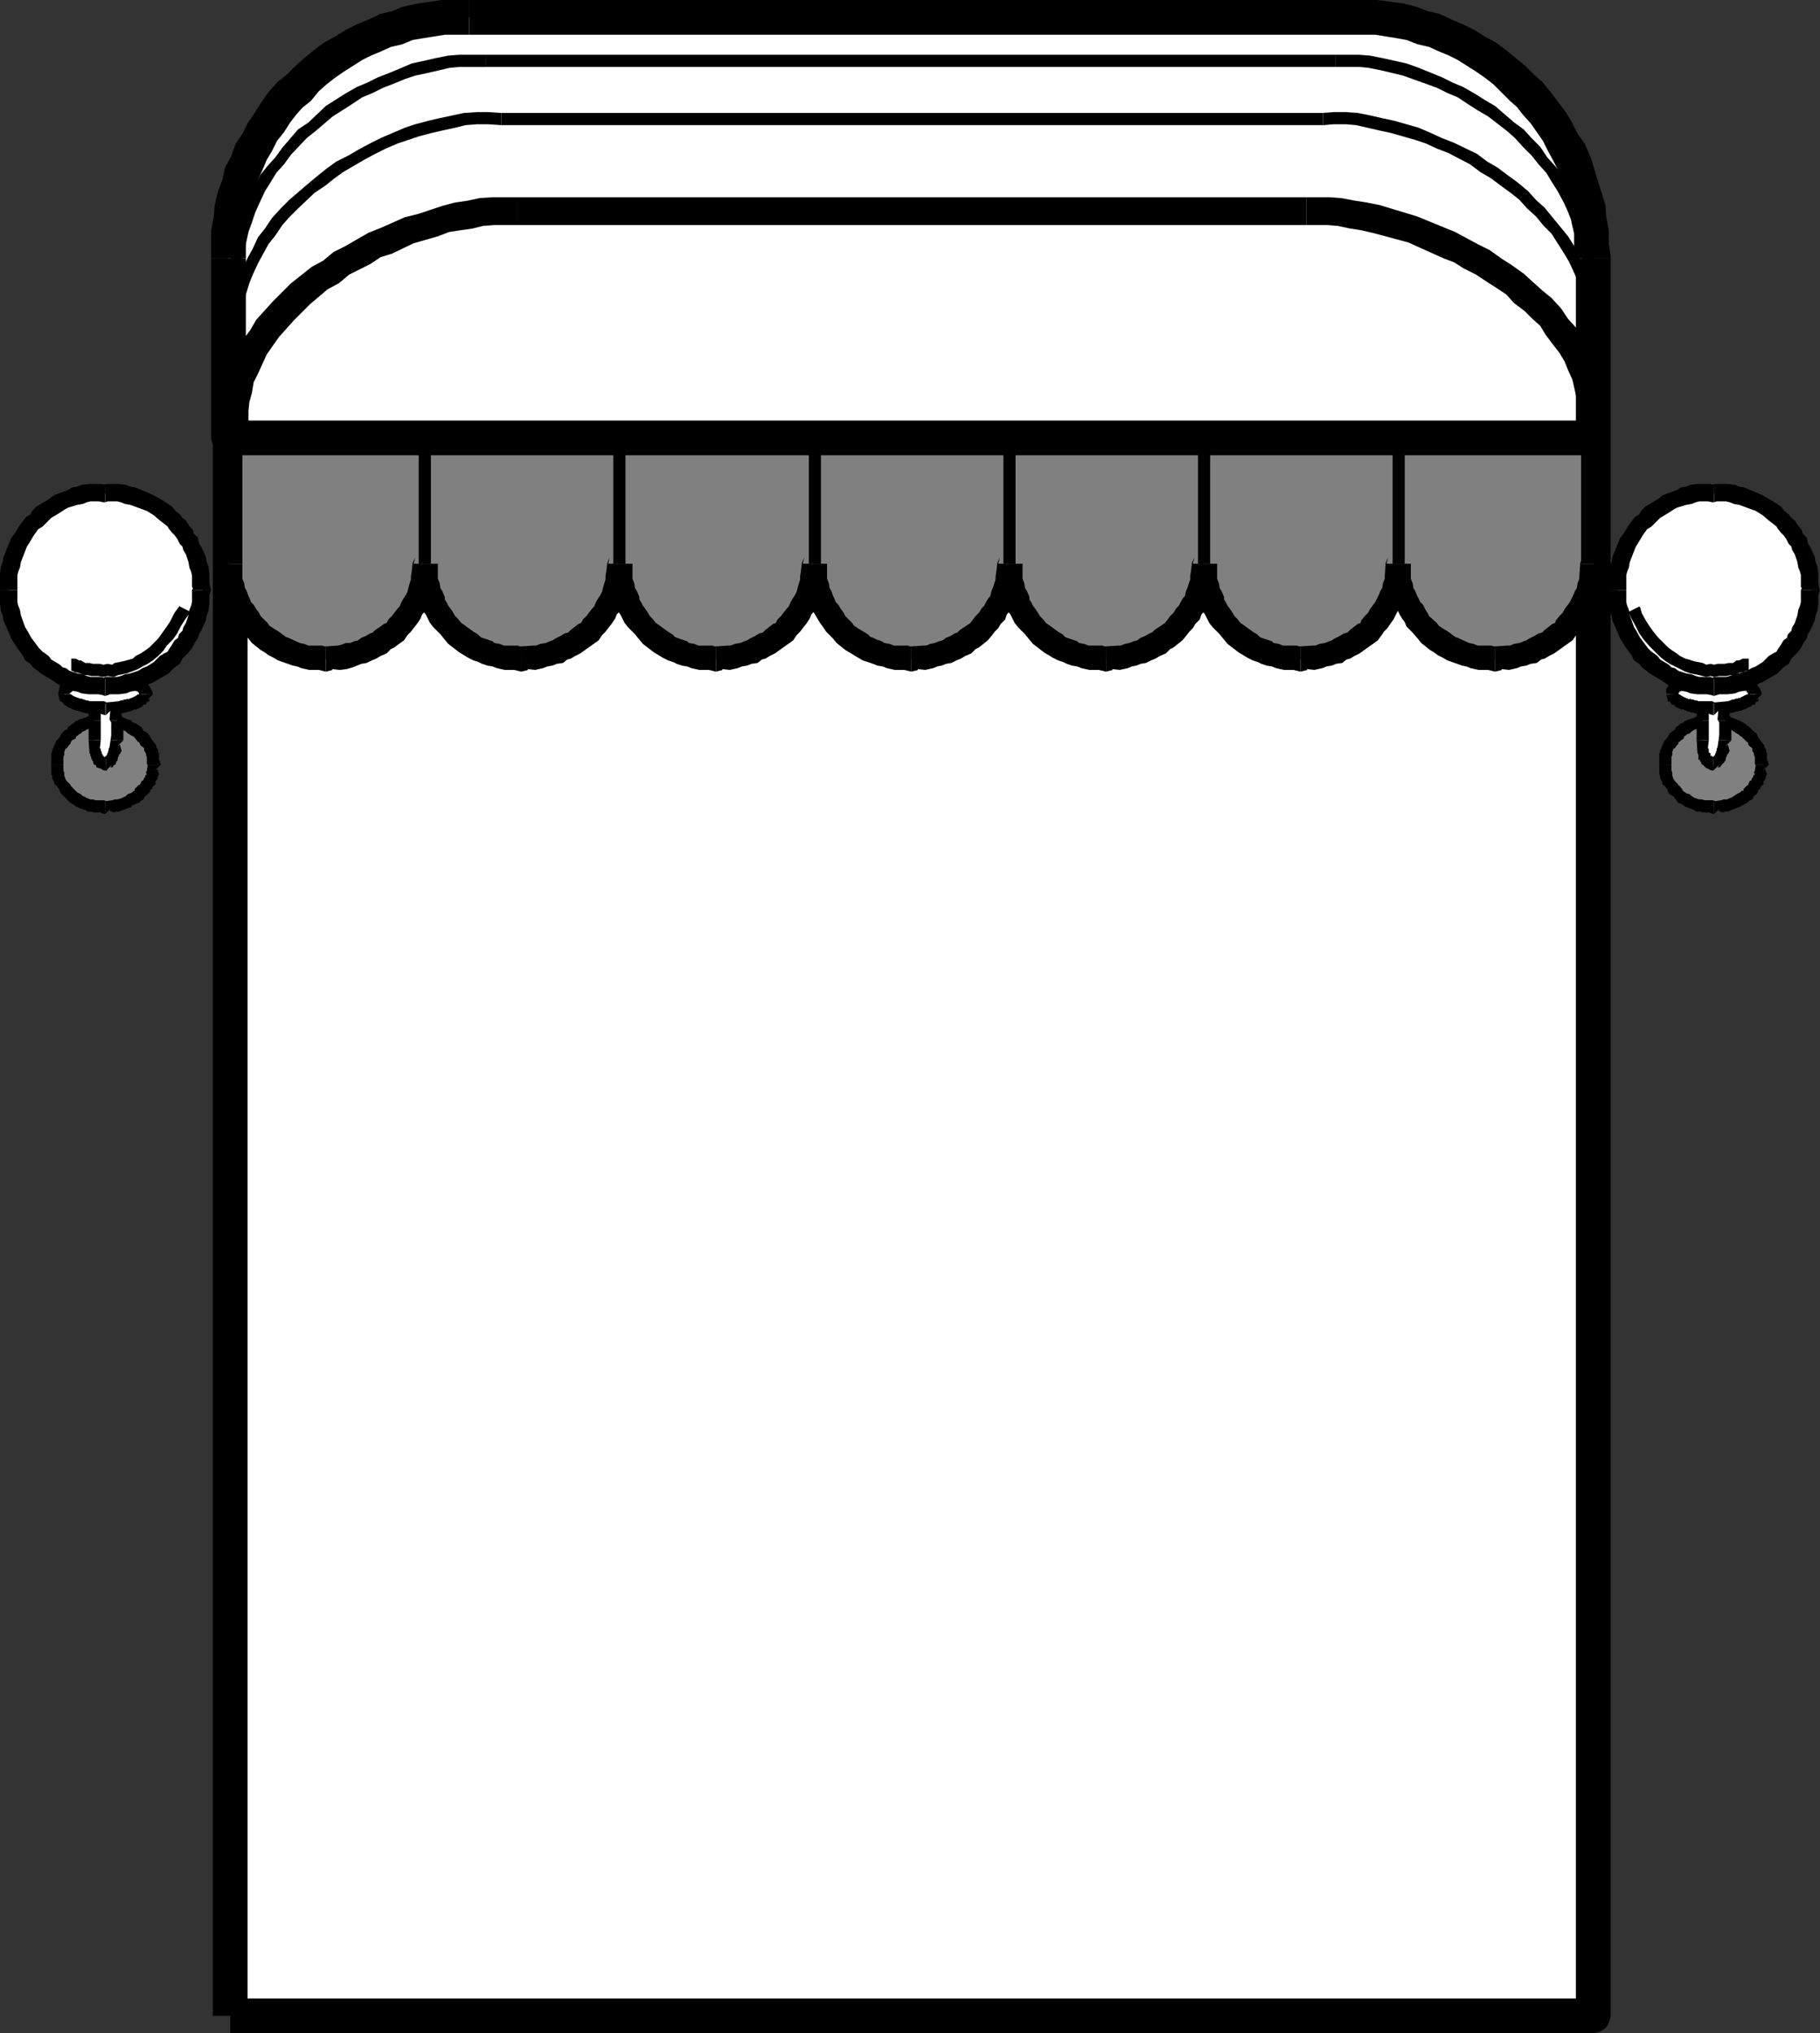
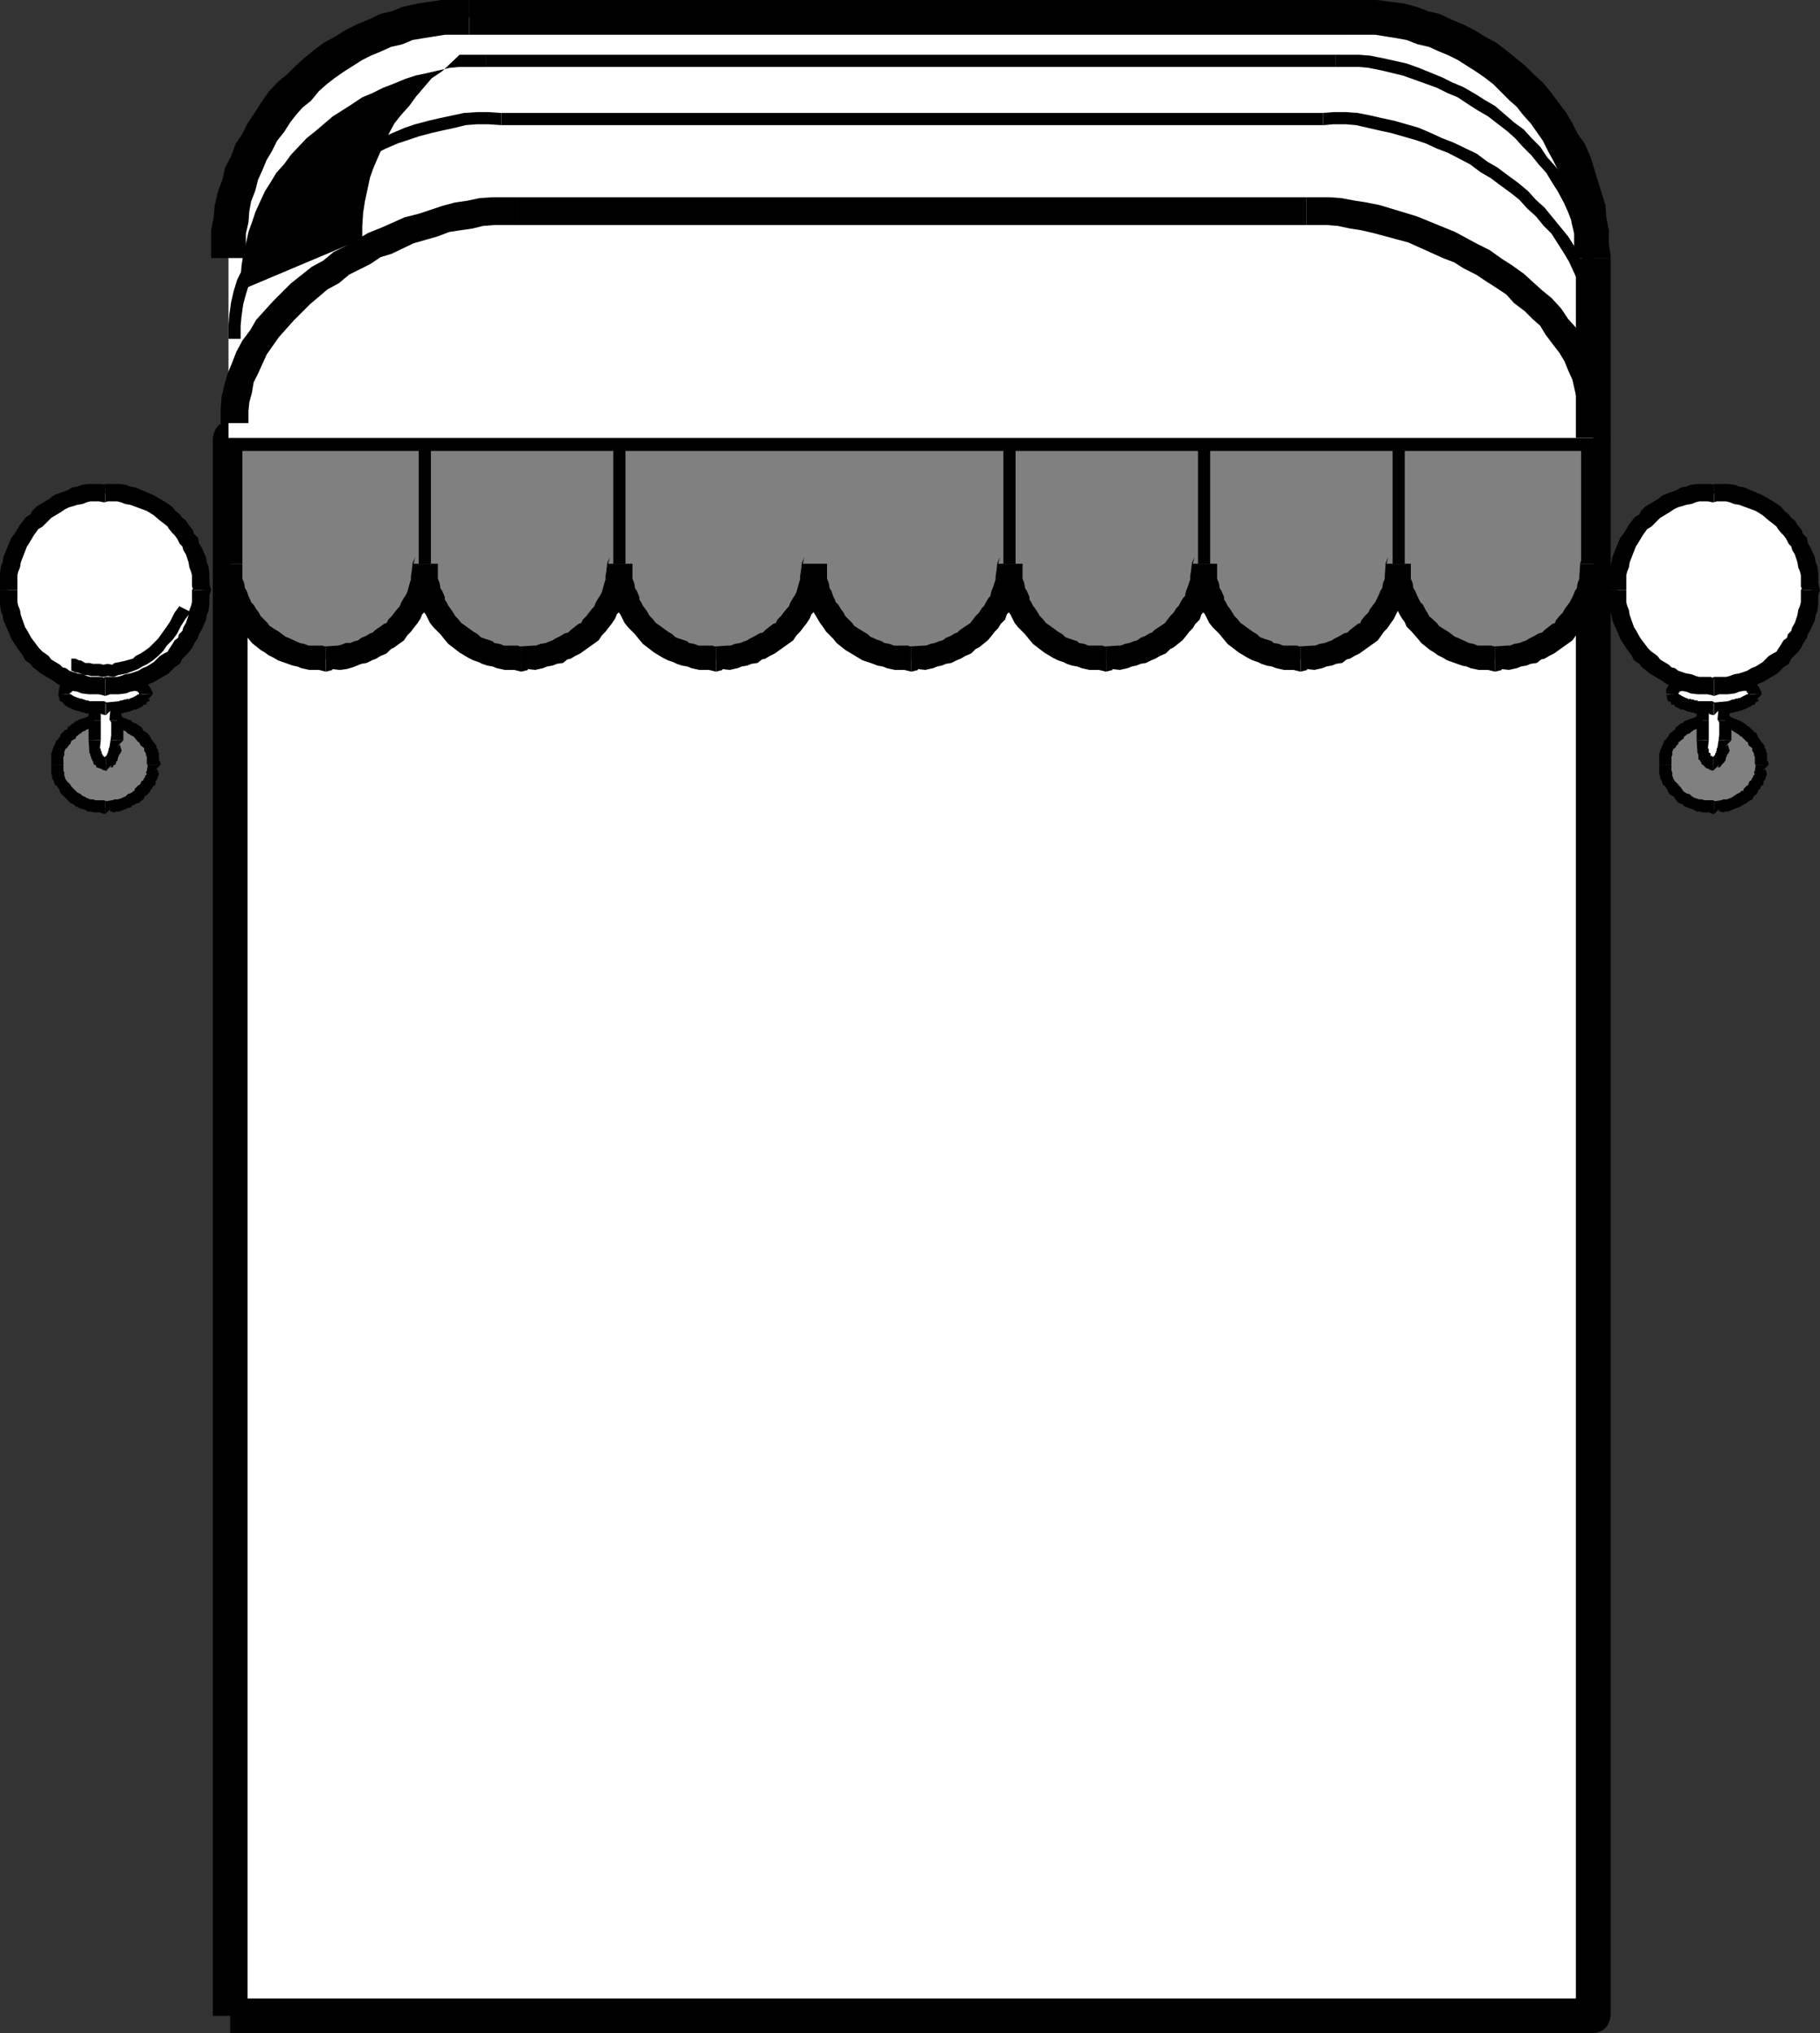
<svg xmlns="http://www.w3.org/2000/svg" xmlns:ns1="http://sodipodi.sourceforge.net/DTD/sodipodi-0.dtd" xmlns:ns2="http://www.inkscape.org/namespaces/inkscape" version="1.0" width="53.213mm" height="59.436mm" id="svg90" ns1:docname="Placemat 9.wmf">
  <rect width="100%" height="100%" fill="#333333" stroke="none" />
  <ns1:namedview id="namedview90" pagecolor="#ffffff" bordercolor="#000000" borderopacity="0.25" ns2:showpageshadow="2" ns2:pageopacity="0.0" ns2:pagecheckerboard="0" ns2:deskcolor="#d1d1d1" ns2:document-units="mm" />
  <defs id="defs1">
    <pattern id="WMFhbasepattern" patternUnits="userSpaceOnUse" width="6" height="6" x="0" y="0" />
  </defs>
  <path style="fill:#ffffff;fill-opacity:1;fill-rule:evenodd;stroke:none" d="M 25.44,222.72 V 48.384 H 176.064 V 222.72 Z" id="path1" />
  <path style="fill:#000000;fill-opacity:1;fill-rule:nonzero;stroke:none" d="M 27.36,222.72 V 48.384 l -1.92,1.92 h 150.624 l -1.92,-1.92 V 222.72 l 1.92,-1.92 H 25.44 v 3.84 h 150.624 l 0.48,-0.096 0.48,-0.192 0.384,-0.288 0.288,-0.384 0.192,-0.48 0.096,-0.48 V 48.384 l -0.096,-0.48 -0.192,-0.48 -0.288,-0.384 -0.384,-0.288 -0.48,-0.192 -0.48,-0.096 H 25.44 l -0.48,0.096 -0.48,0.192 -0.384,0.288 -0.288,0.384 -0.192,0.48 -0.096,0.48 V 222.72 Z" id="path2" />
  <path style="fill:#808080;fill-opacity:1;fill-rule:evenodd;stroke:none" d="m 154.56,62.304 v 1.056 l -0.192,1.056 -0.288,1.056 -0.384,0.96 -0.48,0.96 -0.48,0.864 -0.672,0.768 -0.768,0.768 -0.768,0.672 -0.864,0.672 -0.864,0.48 -0.96,0.48 -0.96,0.288 -1.056,0.288 -1.056,0.192 h -1.056 -1.056 l -1.056,-0.192 -1.056,-0.288 -0.96,-0.288 -0.96,-0.48 -0.768,-0.576 -0.864,-0.576 -0.768,-0.672 -0.672,-0.768 -0.576,-0.768 -0.576,-0.96 -0.384,-0.864 -0.384,-0.96 -0.288,-1.056 -0.192,-1.056 v -1.056 1.056 l -0.192,1.056 -0.288,1.056 -0.384,0.96 -0.576,0.96 -0.48,0.864 -0.672,0.768 -0.768,0.768 -0.768,0.672 -0.864,0.672 -0.864,0.48 -0.96,0.48 -0.96,0.288 -1.056,0.288 -1.056,0.192 h -1.056 -1.056 l -1.056,-0.192 -1.056,-0.288 -0.96,-0.288 -0.96,-0.48 -0.864,-0.576 -0.768,-0.576 -0.768,-0.672 -0.672,-0.768 -0.576,-0.768 -0.576,-0.96 -0.48,-0.864 -0.384,-0.96 -0.192,-1.056 -0.192,-1.056 v -1.056 l -0.096,1.056 -0.096,1.056 -0.384,1.056 -0.384,0.96 -0.48,0.96 -0.48,0.864 -0.768,0.768 -0.672,0.768 -0.768,0.672 -0.864,0.672 -0.864,0.48 -0.96,0.48 -0.96,0.288 -1.056,0.288 -1.056,0.192 h -1.056 -1.152 l -1.056,-0.192 -0.96,-0.288 -0.96,-0.288 -0.96,-0.48 -0.864,-0.576 -0.864,-0.576 -0.768,-0.672 -0.576,-0.768 -0.672,-0.768 -0.48,-0.96 -0.48,-0.864 -0.384,-0.96 -0.288,-1.056 -0.096,-1.056 -0.096,-1.056 v 1.056 l -0.192,1.056 -0.288,1.056 -0.384,0.96 -0.48,0.96 -0.576,0.864 -0.672,0.768 -0.672,0.768 -0.864,0.672 -0.768,0.672 -0.96,0.48 -0.96,0.48 -0.96,0.288 -1.056,0.288 -0.96,0.192 h -1.152 -1.056 l -1.056,-0.192 -1.056,-0.288 -0.96,-0.288 -0.864,-0.48 -0.96,-0.576 -0.768,-0.576 -0.768,-0.672 -0.672,-0.768 -0.576,-0.768 -0.576,-0.96 -0.384,-0.864 -0.384,-0.96 -0.288,-1.056 -0.096,-1.056 -0.096,-1.056 -0.096,1.056 -0.096,1.056 -0.288,1.056 -0.384,0.96 -0.48,0.96 -0.576,0.864 -0.672,0.768 -0.672,0.768 -0.864,0.672 -0.864,0.672 -0.864,0.48 -0.96,0.48 -0.96,0.288 -1.056,0.288 -0.96,0.192 H 57.6 56.544 l -1.056,-0.192 -1.056,-0.288 -0.96,-0.288 -0.96,-0.48 -0.864,-0.576 -0.768,-0.576 -0.768,-0.672 -0.672,-0.768 -0.672,-0.768 -0.48,-0.96 -0.48,-0.864 -0.288,-0.96 -0.288,-1.056 -0.192,-1.056 v -1.056 l -0.096,1.056 -0.192,1.056 -0.288,1.056 -0.384,0.96 -0.48,0.96 -0.576,0.864 -0.576,0.768 -0.768,0.768 -0.768,0.672 -0.864,0.672 -0.864,0.48 -0.96,0.48 -1.056,0.288 -0.96,0.288 -1.056,0.192 H 36 35.04 l -1.056,-0.192 -1.056,-0.288 -0.96,-0.288 -0.96,-0.48 -0.864,-0.576 -0.768,-0.576 -0.768,-0.672 -0.672,-0.768 -0.672,-0.768 -0.48,-0.96 -0.48,-0.864 -0.288,-0.96 L 25.728,64.416 25.536,63.36 25.44,62.304 V 48.48 h 150.624 v 13.824 1.056 l -0.192,1.056 -0.288,1.056 -0.384,0.96 -0.48,0.96 -0.48,0.864 -0.672,0.768 -0.672,0.768 -0.864,0.672 -0.768,0.672 -0.96,0.48 -0.96,0.48 -0.96,0.288 -1.056,0.288 -0.96,0.192 h -1.152 -1.056 l -1.056,-0.192 -1.056,-0.288 -0.96,-0.288 -0.864,-0.48 -0.864,-0.576 -0.864,-0.576 -0.768,-0.672 -0.672,-0.768 -0.576,-0.768 -0.576,-0.96 -0.48,-0.864 -0.288,-0.96 -0.288,-1.056 -0.192,-1.056 z" id="path3" />
  <path style="fill:#000000;fill-opacity:1;fill-rule:nonzero;stroke:none" d="m 153.216,62.304 0.192,-0.768 -0.288,0.672 -0.096,1.44 v 0.288 l -0.192,0.48 -0.096,0.576 -0.192,0.288 -0.192,0.48 -0.384,0.768 -0.576,0.768 -0.192,0.384 -0.384,0.384 -0.384,0.48 -0.096,0.288 -0.288,0.096 -0.864,0.672 -0.288,0.288 -0.384,0.096 -0.48,0.288 -0.576,0.288 -0.288,0.192 -0.288,0.096 -0.48,0.192 -0.576,0.096 -0.48,0.192 h -0.288 l -1.44,0.096 -0.672,0.288 0.768,-0.192 v 2.688 l 0.768,-0.192 -0.096,-0.096 0.864,0.096 0.864,-0.192 0.48,-0.192 0.576,-0.096 0.48,-0.192 0.672,-0.096 0.48,-0.384 0.384,-0.096 0.48,-0.288 0.576,-0.288 0.672,-0.48 0.672,-0.48 0.672,-0.48 0.48,-0.672 0.192,-0.288 0.384,-0.384 0.384,-0.576 0.288,-0.384 0.288,-0.576 0.192,-0.384 0.384,-0.576 0.192,-0.672 0.192,-0.48 0.096,-0.576 0.192,-0.48 0.192,-0.864 -0.096,-0.864 0.096,0.096 0.192,-0.768 z" id="path4" />
  <path style="fill:#000000;fill-opacity:1;fill-rule:nonzero;stroke:none" d="m 143.712,71.52 0.384,0.096 -0.768,-0.288 h -1.536 l -0.48,-0.192 -0.576,-0.096 -0.192,-0.192 -1.152,-0.384 -0.192,-0.096 -0.288,-0.288 -0.48,-0.288 -1.056,-0.768 -0.288,-0.192 -0.384,-0.48 -0.288,-0.288 -0.288,-0.48 -0.192,-0.288 -0.288,-0.384 -0.192,-0.384 -0.192,-0.288 v -0.288 l -0.288,-0.672 -0.192,-0.288 -0.096,-0.576 -0.192,-0.48 v -1.632 h -2.688 v 1.536 l 0.192,0.864 0.192,0.48 0.096,0.576 0.192,0.48 0.096,0.48 0.192,0.672 0.384,0.48 0.192,0.384 0.288,0.576 0.384,0.48 0.48,0.48 0.288,0.288 0.384,0.48 0.48,0.576 1.248,0.96 0.48,0.288 0.48,0.288 0.576,0.288 0.576,0.192 0.384,0.192 0.576,0.192 0.576,0.096 0.48,0.192 0.864,0.192 h 1.056 l 0.384,0.096 0.384,0.096 z" id="path5" />
  <path style="fill:#000000;fill-opacity:1;fill-rule:nonzero;stroke:none" d="m 131.808,62.304 0.192,-0.768 -0.288,0.672 -0.096,0.864 -0.096,0.576 v 0.384 l -0.096,0.288 -0.192,0.576 -0.192,0.48 -0.096,0.48 -0.192,0.192 -0.288,0.48 -0.192,0.384 -0.288,0.288 -0.288,0.48 -0.384,0.384 -0.576,0.768 -1.152,0.768 -0.288,0.288 -0.288,0.096 -0.48,0.288 -0.48,0.192 -0.384,0.288 -0.384,0.096 -0.48,0.192 -0.48,0.096 -0.48,0.192 h -0.288 l -1.44,0.096 -0.672,0.288 0.768,-0.192 v 2.688 l 0.768,-0.192 -0.096,-0.096 0.864,0.096 0.864,-0.192 0.48,-0.192 0.48,-0.096 0.48,-0.192 0.576,-0.096 0.576,-0.288 0.48,-0.192 0.48,-0.288 0.672,-0.288 0.48,-0.48 0.384,-0.192 0.96,-0.768 0.48,-0.576 0.288,-0.384 0.384,-0.384 0.288,-0.48 0.48,-0.48 0.192,-0.576 0.288,-0.288 0.384,-0.768 0.096,-0.672 0.192,-0.288 0.192,-0.576 0.288,-0.672 V 63.84 l 0.096,-0.576 -0.096,-0.288 0.096,0.096 0.192,-0.768 z" id="path6" />
  <path style="fill:#000000;fill-opacity:1;fill-rule:nonzero;stroke:none" d="m 122.208,71.52 0.384,0.096 -0.768,-0.288 h -1.536 l -0.48,-0.192 -0.576,-0.096 -0.192,-0.192 -1.152,-0.384 -0.192,-0.096 -0.288,-0.288 -0.48,-0.288 -1.056,-0.768 -0.288,-0.192 -0.384,-0.48 -0.288,-0.288 -0.288,-0.48 -0.192,-0.288 -0.288,-0.384 -0.192,-0.384 -0.192,-0.288 v -0.288 l -0.288,-0.672 -0.192,-0.288 -0.096,-0.576 -0.192,-0.48 v -1.632 h -2.688 v 1.536 l 0.192,0.864 0.192,0.48 0.096,0.576 0.192,0.48 0.096,0.48 0.192,0.672 0.384,0.48 0.192,0.384 0.288,0.576 0.384,0.48 0.48,0.48 0.288,0.288 0.384,0.48 0.48,0.576 1.248,0.96 0.48,0.288 0.48,0.288 0.576,0.288 0.576,0.192 0.384,0.192 0.576,0.192 0.576,0.096 0.48,0.192 0.864,0.192 h 1.056 l 0.384,0.096 0.384,0.096 z" id="path7" />
  <path style="fill:#000000;fill-opacity:1;fill-rule:nonzero;stroke:none" d="m 110.304,62.304 0.192,-0.768 -0.288,0.672 -0.096,0.864 -0.096,0.576 v 0.384 l -0.096,0.288 -0.192,0.576 -0.192,0.48 -0.096,0.48 -0.192,0.192 -0.288,0.48 -0.192,0.384 -0.288,0.288 -0.288,0.48 -0.384,0.384 -0.576,0.768 -1.152,0.768 -0.288,0.288 -0.288,0.096 -0.48,0.288 -0.48,0.192 -0.384,0.288 -0.384,0.096 -0.48,0.192 -0.48,0.096 -0.48,0.192 h -0.288 l -1.44,0.096 -0.672,0.288 0.768,-0.192 v 2.688 l 0.768,-0.192 -0.096,-0.096 0.864,0.096 0.864,-0.192 0.48,-0.192 0.48,-0.096 0.48,-0.192 0.576,-0.096 0.576,-0.288 0.48,-0.192 0.48,-0.288 0.672,-0.288 0.48,-0.48 0.384,-0.192 0.96,-0.768 0.48,-0.576 0.288,-0.384 0.384,-0.384 0.288,-0.48 0.48,-0.48 0.192,-0.576 0.288,-0.288 0.384,-0.768 0.096,-0.672 0.192,-0.288 0.192,-0.576 0.288,-0.672 V 63.84 l 0.096,-0.576 -0.096,-0.288 0.096,0.096 0.192,-0.768 z" id="path8" />
  <path style="fill:#000000;fill-opacity:1;fill-rule:nonzero;stroke:none" d="m 100.704,71.52 0.384,0.096 -0.768,-0.288 H 98.784 L 98.304,71.136 97.728,71.04 97.44,70.848 96.864,70.656 96.48,70.464 96.192,70.368 95.904,70.08 94.944,69.504 94.368,69.12 94.176,68.832 93.408,68.064 93.216,67.68 92.928,67.296 92.64,66.816 92.352,66.528 92.256,66.24 92.064,65.856 91.872,65.28 91.68,64.992 91.584,64.416 91.392,63.936 v -1.632 h -2.688 v 1.536 l 0.192,0.864 0.192,0.48 0.096,0.576 0.192,0.48 0.192,0.576 0.192,0.576 0.288,0.48 0.288,0.48 0.288,0.48 0.288,0.384 0.384,0.576 0.768,0.768 0.384,0.48 0.96,0.768 0.96,0.576 0.48,0.288 0.48,0.288 0.576,0.192 0.576,0.192 0.48,0.192 0.576,0.096 0.48,0.192 0.864,0.192 h 1.056 l 0.384,0.096 0.384,0.096 z" id="path9" />
  <path style="fill:#000000;fill-opacity:1;fill-rule:nonzero;stroke:none" d="m 88.704,62.304 0.192,-0.768 -0.288,0.672 -0.096,0.864 -0.096,0.576 v 0.384 l -0.096,0.288 -0.192,0.672 -0.096,0.384 -0.192,0.384 -0.192,0.288 -0.288,0.48 -0.192,0.48 -0.192,0.192 -0.384,0.48 -0.288,0.384 -0.384,0.384 -0.192,0.384 -0.288,0.096 -0.864,0.672 -0.288,0.288 -0.384,0.096 -0.48,0.288 -0.576,0.288 -0.288,0.192 -0.288,0.096 -0.48,0.192 -0.576,0.096 -0.48,0.192 h -0.288 l -1.44,0.096 -0.672,0.288 0.768,-0.192 v 2.688 l 0.768,-0.192 -0.096,-0.096 0.864,0.096 0.864,-0.192 0.48,-0.192 0.576,-0.096 0.48,-0.192 0.672,-0.096 0.48,-0.384 0.384,-0.096 0.48,-0.288 0.576,-0.288 0.672,-0.48 0.672,-0.48 0.672,-0.48 0.384,-0.576 0.384,-0.384 0.288,-0.384 0.384,-0.48 0.384,-0.576 0.192,-0.48 0.288,-0.288 0.384,-0.672 0.192,-0.768 0.096,-0.384 0.192,-0.48 0.288,-0.672 V 63.84 l 0.096,-0.576 -0.096,-0.288 0.096,0.096 0.192,-0.768 z" id="path10" />
  <path style="fill:#000000;fill-opacity:1;fill-rule:nonzero;stroke:none" d="m 79.104,71.52 0.384,0.096 -0.768,-0.288 H 77.184 L 76.704,71.136 76.128,71.04 75.936,70.848 74.784,70.464 74.592,70.368 74.304,70.08 73.824,69.792 72.768,69.024 72.48,68.832 72.096,68.352 71.808,68.064 71.52,67.584 71.328,67.296 71.04,66.912 70.848,66.528 70.656,66.24 V 65.952 L 70.368,65.28 70.176,64.992 70.08,64.416 69.888,63.936 V 62.304 H 67.2 v 1.536 l 0.192,0.864 0.192,0.48 0.096,0.576 0.192,0.48 0.096,0.48 0.192,0.672 0.384,0.48 0.192,0.384 0.288,0.576 0.384,0.48 0.48,0.48 0.288,0.288 0.384,0.48 0.48,0.576 1.248,0.96 0.48,0.288 0.48,0.288 0.576,0.288 0.576,0.192 0.384,0.192 0.576,0.192 0.576,0.096 0.48,0.192 0.864,0.192 h 1.056 l 0.384,0.096 0.384,0.096 z" id="path11" />
  <path style="fill:#000000;fill-opacity:1;fill-rule:nonzero;stroke:none" d="m 67.2,62.304 0.192,-0.768 -0.288,0.672 -0.096,0.864 -0.096,0.576 v 0.384 l -0.096,0.288 -0.192,0.672 -0.096,0.384 -0.192,0.384 -0.192,0.288 -0.288,0.48 -0.192,0.48 -0.192,0.192 -0.384,0.48 -0.288,0.384 -0.384,0.384 -0.192,0.384 -0.288,0.096 -0.864,0.672 -0.288,0.288 -0.384,0.096 -0.48,0.288 -0.576,0.288 -0.288,0.192 -0.288,0.096 -0.48,0.192 -0.576,0.096 -0.48,0.192 h -0.288 l -1.44,0.096 -0.672,0.288 0.768,-0.192 v 2.688 l 0.768,-0.192 -0.096,-0.096 0.864,0.096 0.864,-0.192 0.48,-0.192 0.576,-0.096 0.48,-0.192 0.672,-0.096 0.48,-0.384 0.384,-0.096 0.48,-0.288 0.576,-0.288 0.672,-0.48 0.672,-0.48 0.672,-0.48 0.384,-0.576 0.384,-0.384 0.288,-0.384 0.384,-0.48 0.384,-0.576 0.192,-0.48 0.288,-0.288 0.384,-0.672 0.192,-0.768 0.096,-0.384 0.192,-0.48 0.288,-0.672 V 63.84 l 0.096,-0.576 -0.096,-0.288 0.096,0.096 0.192,-0.768 z" id="path12" />
  <path style="fill:#000000;fill-opacity:1;fill-rule:nonzero;stroke:none" d="m 57.6,71.52 0.384,0.096 -0.768,-0.288 H 55.68 L 55.2,71.136 54.624,71.04 54.432,70.848 53.28,70.464 53.088,70.368 52.8,70.08 52.32,69.792 51.264,69.024 50.976,68.832 50.592,68.352 50.304,68.064 50.016,67.584 49.824,67.296 49.536,66.912 49.344,66.528 49.152,66.24 v -0.288 l -0.288,-0.672 -0.192,-0.288 -0.096,-0.576 -0.192,-0.48 v -1.632 h -2.688 v 1.536 l 0.192,0.864 0.192,0.48 0.096,0.576 0.192,0.48 0.096,0.48 0.192,0.672 0.384,0.48 0.192,0.384 0.288,0.576 0.384,0.48 0.48,0.48 0.288,0.288 0.384,0.48 0.48,0.576 1.248,0.96 0.48,0.288 0.48,0.288 0.576,0.288 0.576,0.192 0.384,0.192 0.576,0.192 0.576,0.096 0.48,0.192 0.864,0.192 h 1.056 l 0.384,0.096 0.384,0.096 z" id="path13" />
  <path style="fill:#000000;fill-opacity:1;fill-rule:nonzero;stroke:none" d="m 45.696,62.304 0.192,-0.768 -0.288,0.672 -0.096,0.864 -0.096,0.576 v 0.384 l -0.096,0.288 -0.192,0.672 -0.096,0.384 -0.192,0.384 -0.192,0.288 -0.288,0.48 -0.192,0.48 -0.192,0.192 -0.384,0.48 -0.288,0.384 -0.384,0.384 -0.192,0.384 -0.288,0.096 -0.384,0.288 -0.576,0.384 -0.288,0.288 -0.288,0.096 -0.48,0.288 -0.48,0.192 -0.384,0.288 -0.384,0.096 -0.48,0.192 h -0.48 l -0.48,0.192 -0.384,0.096 -1.44,0.096 -0.672,0.288 L 36,71.52 v 2.688 l 0.768,-0.192 -0.096,-0.096 0.864,0.096 0.768,-0.096 0.672,-0.192 0.48,-0.192 0.48,-0.192 0.576,-0.096 0.576,-0.288 0.48,-0.192 0.48,-0.288 0.672,-0.288 0.48,-0.48 0.384,-0.192 0.384,-0.288 0.672,-0.48 0.384,-0.576 0.384,-0.384 0.288,-0.384 0.384,-0.48 0.384,-0.576 0.192,-0.48 0.288,-0.288 0.384,-0.672 0.192,-0.768 0.096,-0.384 0.192,-0.48 0.288,-0.672 V 63.84 l 0.096,-0.576 -0.096,-0.288 0.096,0.096 0.192,-0.768 z" id="path14" />
  <path style="fill:#000000;fill-opacity:1;fill-rule:nonzero;stroke:none" d="m 36,71.52 0.384,0.096 -0.768,-0.288 H 34.08 L 33.6,71.136 33.12,71.04 31.872,70.464 31.584,70.368 30.816,69.792 30.336,69.504 29.76,69.12 29.568,68.832 28.8,68.064 28.608,67.68 28.32,67.296 28.032,66.816 27.744,66.528 27.648,66.24 27.456,65.856 27.264,65.28 27.072,64.992 26.976,64.416 26.784,63.936 v -1.632 h -2.688 v 1.536 l 0.192,0.864 0.192,0.48 0.096,0.576 0.192,0.48 0.192,0.576 0.192,0.576 0.288,0.48 0.288,0.48 0.288,0.48 0.288,0.384 0.384,0.576 0.768,0.768 0.384,0.48 0.96,0.768 0.48,0.288 0.384,0.288 0.576,0.288 0.48,0.288 1.632,0.576 0.48,0.096 0.48,0.192 0.864,0.192 h 1.056 l 0.384,0.096 0.384,0.096 z" id="path15" />
  <path style="fill:#000000;fill-opacity:1;fill-rule:nonzero;stroke:none" d="M 26.784,62.304 V 48.48 L 25.44,49.824 H 176.064 L 174.72,48.48 v 13.824 h 2.688 V 48.48 48.096 l -0.192,-0.288 -0.192,-0.288 -0.288,-0.192 -0.288,-0.192 H 176.064 25.44 25.056 l -0.288,0.192 -0.288,0.192 -0.192,0.288 -0.192,0.288 v 0.384 13.824 z" id="path16" />
  <path style="fill:#000000;fill-opacity:1;fill-rule:nonzero;stroke:none" d="m 174.72,62.304 0.192,-0.768 -0.288,0.672 -0.096,1.44 v 0.288 l -0.192,0.48 -0.096,0.576 -0.192,0.288 -0.192,0.48 -0.384,0.768 -0.576,0.768 -0.192,0.384 -0.384,0.384 -0.384,0.48 -0.096,0.288 -0.288,0.096 -0.864,0.672 -0.288,0.288 -0.384,0.096 -0.48,0.288 -0.576,0.288 -0.288,0.192 -0.288,0.096 -0.48,0.192 -0.576,0.096 -0.48,0.192 h -0.288 l -1.44,0.096 -0.672,0.288 0.768,-0.192 v 2.688 l 0.768,-0.192 -0.096,-0.096 0.864,0.096 0.864,-0.192 0.48,-0.192 0.576,-0.096 0.48,-0.192 0.672,-0.096 0.48,-0.384 0.384,-0.096 0.48,-0.288 0.576,-0.288 0.672,-0.48 0.672,-0.48 0.672,-0.48 0.48,-0.672 0.192,-0.288 0.384,-0.384 0.384,-0.576 0.288,-0.384 0.288,-0.576 0.192,-0.384 0.384,-0.576 0.192,-0.672 0.192,-0.48 0.096,-0.576 0.192,-0.48 0.192,-0.864 -0.096,-0.864 0.096,0.096 0.192,-0.768 z" id="path17" />
  <path style="fill:#000000;fill-opacity:1;fill-rule:nonzero;stroke:none" d="m 165.216,71.52 0.384,0.096 -0.768,-0.288 h -1.536 l -0.48,-0.192 -0.48,-0.096 -1.248,-0.576 -0.288,-0.096 -0.768,-0.576 -0.48,-0.288 -0.576,-0.384 -0.192,-0.288 -0.864,-0.768 -0.192,-0.384 -0.192,-0.288 -0.288,-0.576 -0.288,-0.288 -0.384,-0.768 -0.192,-0.48 -0.192,-0.288 -0.096,-0.576 -0.192,-0.48 v -1.632 h -2.688 v 1.536 l 0.192,0.864 0.192,0.48 0.096,0.576 0.192,0.48 0.192,0.672 0.384,0.576 0.192,0.384 0.288,0.48 0.288,0.384 0.192,0.48 0.576,0.576 0.672,0.768 0.384,0.48 0.96,0.768 0.48,0.288 0.384,0.288 0.576,0.288 0.48,0.288 1.632,0.576 0.48,0.096 0.48,0.192 0.864,0.192 h 1.056 l 0.384,0.096 0.384,0.096 z" id="path18" />
  <path style="fill:#ffffff;fill-opacity:1;fill-rule:evenodd;stroke:none" d="M 176.064,48.384 H 25.248 V 28.512 l 0.096,-1.44 0.096,-1.344 0.192,-1.248 0.192,-1.344 0.288,-1.248 0.384,-1.248 0.48,-1.248 0.48,-1.248 0.48,-1.152 0.576,-1.152 0.672,-1.152 0.672,-1.056 0.768,-1.056 0.768,-0.96 0.864,-0.96 L 33.12,9.696 33.984,8.832 35.04,7.968 36,7.2 37.056,6.432 38.112,5.76 39.168,5.088 40.416,4.512 41.568,4.032 42.72,3.552 43.968,3.072 45.216,2.784 46.56,2.496 47.808,2.208 49.152,2.016 50.496,1.92 h 1.344 97.632 1.344 l 1.344,0.096 1.344,0.192 1.344,0.288 1.248,0.288 1.248,0.288 1.248,0.48 1.152,0.48 1.248,0.48 1.056,0.576 1.152,0.672 1.056,0.672 1.056,0.768 1.056,0.768 0.96,0.864 0.864,0.864 0.96,0.96 0.768,0.96 0.768,0.96 0.768,1.056 0.672,1.056 0.672,1.152 0.672,1.152 0.48,1.152 0.48,1.248 0.384,1.248 0.384,1.248 0.288,1.248 0.288,1.344 0.096,1.248 0.096,1.344 0.096,1.44 z" id="path19" />
-   <path style="fill:#000000;fill-opacity:1;fill-rule:nonzero;stroke:none" d="M 176.064,46.464 H 25.248 l 1.92,1.92 V 28.512 h -3.84 v 19.872 l 0.096,0.48 0.192,0.48 0.288,0.384 0.384,0.288 0.48,0.192 0.48,0.096 h 150.816 z" id="path20" />
  <path style="fill:#000000;fill-opacity:1;fill-rule:nonzero;stroke:none" d="m 27.168,28.512 v -2.688 l 0.288,-1.248 0.096,-1.248 0.192,-1.056 0.48,-1.248 0.288,-1.152 0.48,-1.056 0.48,-1.152 0.576,-0.96 0.576,-1.152 0.768,-0.96 0.672,-1.056 0.672,-0.864 0.672,-0.768 0.96,-0.768 0.864,-1.056 0.864,-0.768 0.864,-0.672 0.96,-0.672 2.112,-1.344 0.96,-0.48 1.152,-0.48 1.056,-0.48 1.248,-0.288 1.152,-0.48 1.152,-0.192 2.4,-0.384 H 51.84 V 0 h -3.072 l -2.592,0.384 -1.728,0.384 -1.152,0.48 -1.248,0.288 -1.44,0.672 -1.152,0.48 -1.344,0.672 -1.056,0.672 -1.248,0.672 -1.152,0.864 -1.056,0.864 -1.056,0.96 -0.864,0.864 -0.96,0.768 -1.056,1.152 -0.864,1.248 -0.672,1.056 -0.768,1.152 -0.576,1.152 -0.768,1.152 -0.48,1.344 -0.672,1.248 -0.288,1.344 -0.48,1.248 -0.384,1.632 -0.096,1.248 -0.288,1.44 v 3.072 z" id="path21" />
  <path style="fill:#000000;fill-opacity:1;fill-rule:nonzero;stroke:none" d="m 51.84,3.84 h 97.632 V 0 H 51.84 Z" id="path22" />
  <path style="fill:#000000;fill-opacity:1;fill-rule:nonzero;stroke:none" d="m 149.472,3.84 h 2.496 l 2.4,0.384 1.056,0.192 1.248,0.48 1.248,0.288 1.056,0.48 1.152,0.48 0.96,0.48 2.112,1.344 0.96,0.672 0.864,0.672 0.864,0.864 0.96,0.96 0.768,0.672 0.672,0.864 0.864,0.96 1.344,1.92 0.576,1.152 0.576,1.056 0.48,0.96 0.384,1.056 0.768,2.496 0.288,1.152 0.096,1.152 0.288,1.248 v 1.344 l 0.192,1.632 v -0.288 h 3.84 v -0.288 l -0.192,-1.248 V 25.44 l -0.288,-1.44 -0.096,-1.344 -0.48,-1.536 -0.768,-2.496 -0.384,-1.248 -0.672,-1.536 -0.768,-1.056 -0.576,-1.152 -0.672,-1.152 -0.864,-1.152 -0.864,-1.152 -0.864,-1.056 -0.96,-0.864 -0.96,-0.96 -1.056,-0.864 -1.056,-0.864 -1.152,-0.864 -1.248,-0.672 -1.056,-0.672 -1.344,-0.672 -1.152,-0.48 -1.44,-0.672 -1.248,-0.288 -1.248,-0.48 -1.44,-0.384 L 152.16,0 h -2.688 z" id="path23" />
  <path style="fill:#000000;fill-opacity:1;fill-rule:nonzero;stroke:none" d="m 174.144,28.512 v 19.872 h 3.84 V 28.512 Z" id="path24" />
  <path style="fill:#000000;fill-opacity:1;fill-rule:nonzero;stroke:none" d="m 27.456,46.752 v -1.344 l 0.096,-0.96 0.288,-1.056 0.192,-1.152 0.48,-0.96 0.96,-2.112 1.344,-1.92 1.632,-1.824 1.824,-1.824 1.92,-1.632 1.248,-0.672 1.152,-0.96 0.96,-0.48 1.344,-0.672 1.152,-0.768 1.248,-0.384 2.4,-1.152 2.688,-0.768 1.248,-0.48 1.248,-0.192 1.344,-0.192 1.152,-0.288 1.248,-0.096 h 2.496 v -3.072 h -2.688 l -1.44,0.096 -1.344,0.288 -1.344,0.192 -1.44,0.384 -1.44,0.48 -1.152,0.384 -1.536,0.384 -2.592,1.152 -1.44,0.576 -1.344,0.768 -1.152,0.672 -1.344,0.672 -1.152,0.96 -1.248,0.672 -2.304,1.824 -2.016,2.016 -1.824,2.016 -0.672,1.152 -0.864,1.152 -0.672,1.248 -0.48,1.248 -0.48,1.152 -0.384,1.344 -0.288,1.248 -0.096,1.344 v 1.536 z" id="path25" />
  <path style="fill:#000000;fill-opacity:1;fill-rule:nonzero;stroke:none" d="m 57.12,24.864 h 87.264 V 21.792 H 57.12 Z" id="path26" />
  <path style="fill:#000000;fill-opacity:1;fill-rule:nonzero;stroke:none" d="m 144.384,24.864 h 2.304 l 1.152,0.096 1.344,0.288 1.248,0.192 1.248,0.288 3.936,1.056 3.84,1.728 1.248,0.48 1.056,0.672 1.344,0.672 1.152,0.768 1.056,0.672 1.152,0.768 0.864,0.96 1.152,0.864 0.864,0.864 0.864,0.768 0.576,0.96 0.864,1.152 0.672,0.864 0.576,0.96 0.384,0.96 0.48,1.056 0.48,2.112 0.096,1.056 0.192,1.44 v -0.192 h 3.072 v -0.192 l -0.192,-1.44 -0.096,-1.248 -0.672,-2.496 -0.48,-1.248 -0.576,-1.152 -0.768,-1.344 -0.672,-1.056 -0.864,-0.96 -0.768,-1.152 -1.056,-1.152 -1.056,-0.864 -0.96,-0.864 -1.056,-0.96 -1.344,-0.96 -1.056,-0.672 -1.344,-0.96 -1.344,-0.672 -1.248,-0.672 -1.248,-0.672 -4.224,-1.728 -4.128,-1.248 -1.44,-0.288 -1.248,-0.192 -1.536,-0.288 -1.344,-0.096 h -2.496 z" id="path27" />
-   <path style="fill:#000000;fill-opacity:1;fill-rule:nonzero;stroke:none" d="m 26.592,32.064 v -1.44 l 0.096,-1.248 0.192,-1.248 0.288,-1.152 0.288,-1.344 0.384,-1.056 0.384,-1.152 0.48,-1.056 0.576,-1.248 0.672,-1.056 0.576,-0.96 0.864,-0.96 0.768,-1.056 1.728,-1.824 0.96,-0.768 1.92,-1.632 2.112,-1.344 1.152,-0.768 1.152,-0.48 1.152,-0.576 1.248,-0.48 1.152,-0.48 1.152,-0.384 1.344,-0.288 2.496,-0.576 1.056,-0.096 h 2.88 V 6.048 h -2.88 L 49.536,6.144 48.096,6.432 46.848,6.72 45.504,7.008 44.16,7.584 43.008,8.064 41.76,8.544 40.608,9.12 39.456,9.6 38.112,10.368 36,11.712 l -1.92,1.824 -1.152,0.768 -1.728,2.016 -0.768,1.056 -0.864,0.96 -0.768,0.96 -0.672,1.248 -0.576,1.248 -0.48,1.056 -0.576,1.344 -0.384,1.056 -0.288,1.344 -0.288,1.344 -0.192,1.248 -0.096,1.44 v 1.44 z" id="path28" />
+   <path style="fill:#000000;fill-opacity:1;fill-rule:nonzero;stroke:none" d="m 26.592,32.064 v -1.44 l 0.096,-1.248 0.192,-1.248 0.288,-1.152 0.288,-1.344 0.384,-1.056 0.384,-1.152 0.48,-1.056 0.576,-1.248 0.672,-1.056 0.576,-0.96 0.864,-0.96 0.768,-1.056 1.728,-1.824 0.96,-0.768 1.92,-1.632 2.112,-1.344 1.152,-0.768 1.152,-0.48 1.152,-0.576 1.248,-0.48 1.152,-0.48 1.152,-0.384 1.344,-0.288 2.496,-0.576 1.056,-0.096 h 2.88 V 6.048 h -2.88 l -1.92,1.824 -1.152,0.768 -1.728,2.016 -0.768,1.056 -0.864,0.96 -0.768,0.96 -0.672,1.248 -0.576,1.248 -0.48,1.056 -0.576,1.344 -0.384,1.056 -0.288,1.344 -0.288,1.344 -0.192,1.248 -0.096,1.44 v 1.44 z" id="path28" />
  <path style="fill:#000000;fill-opacity:1;fill-rule:nonzero;stroke:none" d="m 53.664,7.392 h 93.888 V 6.048 H 53.664 Z" id="path29" />
  <path style="fill:#000000;fill-opacity:1;fill-rule:nonzero;stroke:none" d="m 147.552,7.392 h 2.592 l 1.056,0.096 1.44,0.288 2.4,0.576 1.344,0.48 2.4,0.864 1.152,0.576 1.152,0.48 1.152,0.768 1.056,0.672 1.152,0.672 2.112,1.632 0.864,0.768 0.864,0.96 0.96,0.96 0.768,0.96 0.864,0.96 0.576,0.96 0.672,1.056 0.672,1.248 0.48,1.056 0.48,1.248 0.384,0.96 0.288,1.344 0.288,1.152 0.192,1.248 0.096,1.344 0.192,1.44 v -0.096 h 1.344 v -0.096 l -0.192,-1.44 -0.096,-1.344 -0.192,-1.248 -0.288,-1.344 -0.288,-1.344 -0.576,-1.152 -0.48,-1.248 -0.48,-1.056 -0.672,-1.248 -0.672,-1.248 -0.768,-0.96 -0.864,-0.96 -0.768,-1.152 -0.96,-0.96 -0.864,-0.96 -1.056,-0.768 -2.112,-1.824 -1.152,-0.672 -1.056,-0.672 -1.344,-0.768 -1.152,-0.48 -1.152,-0.576 -2.592,-1.056 -1.344,-0.48 -2.592,-0.576 -1.44,-0.288 -1.248,-0.096 h -2.592 z" id="path30" />
  <path style="fill:#000000;fill-opacity:1;fill-rule:nonzero;stroke:none" d="M 26.592,37.44 V 36 l 0.096,-1.056 0.192,-1.344 0.288,-1.056 0.384,-1.248 0.384,-0.96 0.576,-1.248 1.152,-2.112 0.768,-0.96 0.768,-1.152 0.768,-0.864 0.96,-0.96 1.824,-1.728 1.152,-0.768 0.96,-0.768 1.056,-0.768 2.304,-1.344 1.248,-0.672 1.152,-0.576 1.344,-0.576 2.304,-0.768 1.44,-0.384 1.248,-0.288 1.344,-0.288 1.152,-0.288 1.248,-0.096 h 1.248 l 1.44,0.096 V 12.48 l -1.44,-0.096 h -1.248 l -1.44,0.096 -1.344,0.288 -1.344,0.288 -1.248,0.288 -1.44,0.384 -1.152,0.384 -1.344,0.576 -1.344,0.576 -1.152,0.576 -1.248,0.672 -1.152,0.672 -1.344,0.672 -1.056,0.768 -0.96,0.768 -1.152,0.96 -2.016,1.728 -0.96,0.96 -0.96,1.056 -0.768,1.152 -0.768,0.96 -0.576,1.248 -0.576,1.056 -0.576,1.248 -0.576,1.152 -0.384,1.248 -0.288,1.248 -0.192,1.344 L 25.248,36 v 1.44 z" id="path31" />
  <path style="fill:#000000;fill-opacity:1;fill-rule:nonzero;stroke:none" d="m 55.392,13.824 h 90.816 V 12.48 H 55.392 Z" id="path32" />
  <path style="fill:#000000;fill-opacity:1;fill-rule:nonzero;stroke:none" d="m 146.208,13.824 h 0.096 l 1.056,-0.096 h 1.344 l 1.152,0.096 2.496,0.576 1.344,0.288 2.688,0.768 1.152,0.384 1.248,0.576 1.248,0.48 2.4,1.248 1.152,0.864 1.152,0.672 1.152,0.864 1.056,0.768 0.96,0.768 0.864,0.96 0.96,0.864 0.864,1.056 0.864,0.864 1.344,2.112 0.576,0.96 0.576,1.248 0.48,1.056 0.384,1.152 0.288,1.056 0.192,1.344 0.096,1.152 0.192,1.44 v -0.096 h 1.344 v -0.096 l -0.192,-1.44 -0.096,-1.152 -0.192,-1.344 -0.288,-1.248 -0.576,-1.344 -0.48,-1.056 -0.576,-1.248 -0.576,-1.152 -0.672,-1.056 -0.864,-1.056 -0.864,-1.056 -0.864,-1.056 -0.96,-0.864 -0.864,-0.96 -1.152,-0.96 -1.056,-0.768 -1.152,-0.864 -1.152,-0.672 -1.152,-0.864 -2.592,-1.248 -1.248,-0.48 -1.248,-0.576 -1.344,-0.576 -2.688,-0.768 -1.344,-0.288 -1.248,-0.288 -1.44,-0.288 -1.344,-0.096 h -1.344 l -1.248,0.096 h 0.096 z" id="path33" />
  <path style="fill:#000000;fill-opacity:1;fill-rule:nonzero;stroke:none" d="m 46.272,48.48 v 13.824 h 1.344 V 48.48 Z" id="path34" />
  <path style="fill:#000000;fill-opacity:1;fill-rule:nonzero;stroke:none" d="M 67.776,48.48 V 62.304 H 69.12 V 48.48 Z" id="path35" />
-   <path style="fill:#000000;fill-opacity:1;fill-rule:nonzero;stroke:none" d="M 89.376,48.48 V 62.304 H 90.72 V 48.48 Z" id="path36" />
  <path style="fill:#000000;fill-opacity:1;fill-rule:nonzero;stroke:none" d="m 110.88,48.48 v 13.824 h 1.344 V 48.48 Z" id="path37" />
  <path style="fill:#000000;fill-opacity:1;fill-rule:nonzero;stroke:none" d="m 132.384,48.48 v 13.824 h 1.344 V 48.48 Z" id="path38" />
  <path style="fill:#000000;fill-opacity:1;fill-rule:nonzero;stroke:none" d="m 153.888,48.48 v 13.824 h 1.344 V 48.48 Z" id="path39" />
  <path style="fill:#808080;fill-opacity:1;fill-rule:evenodd;stroke:none" d="M 6.336,84.48 V 84 L 6.432,83.52 6.72,82.656 7.2,81.888 7.872,81.12 8.64,80.544 9.6,80.16 l 0.96,-0.288 0.576,-0.096 h 0.48 l 1.152,0.096 0.96,0.288 0.96,0.384 0.768,0.576 0.672,0.768 0.48,0.768 0.192,0.48 0.192,0.384 0.096,0.48 v 0.48 0.48 l -0.096,0.576 -0.384,0.864 -0.48,0.864 -0.672,0.672 -0.768,0.576 -0.96,0.48 -0.96,0.288 H 11.616 10.56 L 9.6,88.992 8.64,88.512 7.872,87.936 7.2,87.264 6.72,86.4 6.432,85.536 6.336,84.96 Z" id="path40" />
  <path style="fill:#000000;fill-opacity:1;fill-rule:nonzero;stroke:none" d="M 7.008,84.48 V 83.616 L 7.104,83.424 V 83.04 L 7.2,82.848 V 82.752 L 7.392,82.656 7.584,82.368 7.776,82.176 7.872,81.888 7.968,81.792 8.352,81.6 8.448,81.312 H 8.544 L 8.736,81.12 8.928,81.024 9.12,80.832 9.408,80.736 9.504,80.64 l 0.48,-0.192 0.192,-0.096 h 1.056 l 0.192,0.096 h 0.192 v -1.344 h 0.192 L 11.424,79.008 H 10.08 L 9.6,79.2 9.408,79.296 8.736,79.488 8.64,79.584 8.352,79.68 8.16,79.872 7.968,79.968 7.776,80.16 7.488,80.352 7.392,80.64 H 7.2 L 6.72,81.12 6.624,81.408 6.432,81.6 v 0.096 l -0.192,0.096 -0.192,0.48 -0.096,0.192 -0.192,0.48 v 0.096 l -0.096,0.192 v 1.248 z" id="path41" />
  <path style="fill:#000000;fill-opacity:1;fill-rule:nonzero;stroke:none" d="m 11.616,80.448 0.672,-0.672 -0.192,0.384 0.576,0.192 0.672,0.192 0.384,0.192 h 0.096 l 0.288,0.288 0.192,0.096 0.288,0.192 h 0.096 l 0.192,0.192 0.384,0.48 h 0.096 l 0.192,0.384 0.384,0.288 v 0.288 l 0.192,0.288 v 0.192 l 0.096,0.192 v 0.768 l 0.288,0.48 -0.096,-0.384 H 17.76 L 17.664,84.096 17.568,84 V 83.232 L 17.472,83.04 V 82.848 L 17.28,82.56 V 82.368 L 16.896,81.888 16.704,81.6 16.608,81.408 16.32,81.024 16.032,80.832 15.84,80.736 15.648,80.352 15.36,80.16 15.072,79.968 14.88,79.872 14.592,79.776 14.496,79.584 14.112,79.488 13.92,79.392 12.864,79.008 11.136,79.2 l -0.192,0.576 0.672,-0.672 z" id="path42" />
  <path style="fill:#000000;fill-opacity:1;fill-rule:nonzero;stroke:none" d="m 16.416,84.48 0.672,-0.672 -0.672,0.192 -0.192,1.152 -0.096,0.192 0.096,0.192 -0.192,0.192 v 0.192 h -0.096 l -0.096,0.288 -0.192,0.096 -0.192,0.384 -0.192,0.096 -0.384,0.384 v 0.192 h -0.096 l -0.192,0.192 -0.192,0.096 -0.288,0.096 -0.288,0.288 h -0.096 l -0.384,0.192 -0.384,0.096 h -0.288 l -0.288,0.096 -1.248,0.192 -0.192,0.672 0.672,-0.672 v 1.344 l 0.672,-0.672 -0.192,0.288 0.48,0.192 0.288,-0.096 h 0.288 l 0.768,-0.288 0.192,-0.096 0.384,-0.096 0.096,-0.192 0.288,-0.096 0.096,-0.096 0.384,-0.096 0.192,-0.192 0.288,-0.192 0.192,-0.384 0.192,-0.096 0.384,-0.384 v -0.192 l 0.192,-0.096 0.096,-0.288 0.288,-0.192 v -0.384 l 0.192,-0.192 0.096,-0.384 0.096,-0.192 -0.192,-0.576 -0.288,0.192 0.672,-0.672 z" id="path43" />
  <path style="fill:#000000;fill-opacity:1;fill-rule:nonzero;stroke:none" d="M 11.616,88.608 12,88.704 11.52,88.416 H 10.56 L 10.272,88.32 H 9.984 L 9.504,88.128 9.408,88.032 9.12,87.936 8.928,87.744 8.544,87.552 7.872,86.88 7.776,86.688 7.488,86.4 7.392,86.304 7.2,86.016 V 85.92 L 7.104,85.728 V 85.344 L 7.008,85.152 V 84.48 H 5.664 v 1.056 l 0.096,0.192 v 0.288 l 0.192,0.288 0.096,0.384 0.192,0.096 0.192,0.288 0.096,0.096 0.096,0.288 0.096,0.192 1.056,1.056 0.384,0.192 0.192,0.192 0.288,0.096 0.096,0.096 0.672,0.192 0.288,0.192 h 0.384 l 0.288,0.096 h 0.768 l 0.096,0.096 0.384,0.096 z" id="path44" />
  <path style="fill:#ffffff;fill-opacity:1;fill-rule:evenodd;stroke:none" d="M 11.712,84.48 11.52,84.384 11.232,84.288 11.04,84 10.848,83.712 10.656,83.232 10.56,82.848 10.464,82.368 v -0.576 -2.208 l 0.096,-1.056 0.288,-0.864 0.192,-0.384 0.192,-0.192 0.288,-0.192 H 11.712 12 l 0.192,0.192 0.192,0.192 0.192,0.384 0.192,0.384 0.096,0.48 0.096,0.48 v 0.576 2.208 l -0.096,0.96 -0.288,0.96 L 12.384,84 12.192,84.288 12,84.384 Z" id="path45" />
  <path style="fill:#000000;fill-opacity:1;fill-rule:nonzero;stroke:none" d="m 11.712,83.808 0.384,0.096 -0.48,-0.288 v 0.192 h 0.096 l -0.384,-0.384 v 0.096 h 0.096 L 11.328,83.424 V 83.328 L 11.232,83.232 V 83.04 L 11.136,82.944 V 82.752 L 11.04,82.656 11.136,81.792 H 9.792 l 0.096,1.44 0.096,0.096 v 0.192 l 0.096,0.096 v 0.192 l 0.096,0.096 V 84 l 0.096,0.096 0.096,0.384 0.384,0.096 -0.192,-0.192 0.096,0.384 0.576,0.192 0.096,0.096 0.384,0.096 z" id="path46" />
  <path style="fill:#000000;fill-opacity:1;fill-rule:nonzero;stroke:none" d="M 11.136,81.792 V 79.584 H 9.792 v 2.208 z" id="path47" />
  <path style="fill:#000000;fill-opacity:1;fill-rule:nonzero;stroke:none" d="m 11.136,79.584 v -1.248 l 0.096,-0.192 h -0.096 l 0.096,-0.096 -0.096,0.096 h 0.096 l 0.096,-0.48 0.096,-0.096 v 0.096 l 0.288,-0.384 -0.096,0.096 0.096,0.192 v -1.344 l -1.056,0.192 -0.096,0.288 0.096,-0.192 -0.384,0.288 v 0.192 l -0.096,0.096 0.096,0.096 H 10.176 L 10.08,77.472 9.984,77.568 9.888,77.76 9.792,77.952 v 1.632 z" id="path48" />
  <path style="fill:#000000;fill-opacity:1;fill-rule:nonzero;stroke:none" d="m 11.712,77.568 -0.192,-0.192 -0.096,-0.096 0.288,0.384 v -0.096 l 0.096,0.096 h -0.096 l 0.192,0.384 0.096,0.096 h -0.096 l 0.192,0.384 h 0.096 l -0.096,0.96 0.288,0.48 -0.096,-0.384 h 1.344 L 13.536,79.2 13.44,79.104 13.344,77.952 13.248,77.76 13.152,77.568 13.056,77.472 h 0.096 L 13.056,77.28 12.96,77.088 12.864,76.992 V 76.8 l -0.384,-0.288 0.096,0.192 -0.096,-0.288 -0.768,-0.192 z" id="path49" />
  <path style="fill:#000000;fill-opacity:1;fill-rule:nonzero;stroke:none" d="m 12.288,79.584 v 2.208 h 1.344 v -2.208 z" id="path50" />
  <path style="fill:#000000;fill-opacity:1;fill-rule:nonzero;stroke:none" d="M 12.288,81.792 12.96,81.12 12.288,81.312 12.096,82.56 12,82.752 v 0.192 L 11.904,83.04 12,83.136 h -0.096 l -0.096,0.288 -0.096,0.096 h 0.096 v -0.096 l -0.384,0.384 h 0.096 -0.288 l -0.192,0.672 0.672,-0.672 v 1.344 l 0.672,-0.672 -0.192,0.288 h 0.288 l 0.096,-0.384 -0.192,0.192 0.384,-0.096 0.096,-0.384 L 12.96,84 12.864,84.096 h 0.096 l 0.096,-0.48 0.096,-0.096 v -0.192 h 0.096 l 0.192,-0.384 -0.192,-0.672 -0.288,0.192 0.672,-0.672 z" id="path51" />
  <path style="fill:#000000;fill-opacity:1;fill-rule:nonzero;stroke:none" d="m 11.712,85.152 h 0.096 v -1.344 h -0.096 z" id="path52" />
  <path style="fill:#ffffff;fill-opacity:1;fill-rule:evenodd;stroke:none" d="M 11.616,78.336 10.752,78.24 H 9.888 L 9.12,78.048 8.448,77.856 7.872,77.568 7.488,77.28 7.2,76.992 7.104,76.704 7.2,76.32 7.488,76.032 7.872,75.84 8.448,75.552 9.12,75.36 9.888,75.168 10.752,75.072 h 0.864 0.096 0.864 l 0.864,0.096 0.768,0.192 0.672,0.192 0.576,0.288 0.48,0.192 0.192,0.288 0.096,0.384 -0.096,0.288 -0.192,0.288 -0.48,0.288 -0.576,0.288 -0.672,0.192 -0.768,0.192 h -0.864 l -0.864,0.096 z" id="path53" />
  <path style="fill:#000000;fill-opacity:1;fill-rule:nonzero;stroke:none" d="M 11.616,77.664 12,77.76 11.52,77.472 H 9.888 L 9.696,77.376 H 9.504 L 9.312,77.28 H 9.216 L 9.024,77.184 H 8.832 L 8.64,77.088 H 8.544 L 8.352,76.992 8.064,76.896 8.256,77.088 V 76.992 L 7.68,76.608 v 0.096 l -0.192,-0.288 0.096,0.096 0.192,0.192 H 6.432 l 0.192,0.768 0.288,0.096 0.192,0.288 0.192,0.096 -0.192,-0.192 v 0.096 L 7.68,78.24 7.776,78.144 v 0.096 l 0.384,0.192 h 0.096 l 0.192,0.096 H 8.64 l 0.192,0.096 H 8.928 L 9.12,78.72 h 0.192 l 0.192,0.096 h 1.632 l 0.096,0.096 0.384,0.096 z" id="path54" />
  <path style="fill:#000000;fill-opacity:1;fill-rule:nonzero;stroke:none" d="M 7.776,76.704 7.584,76.608 7.392,76.8 7.968,76.416 7.872,76.32 7.68,76.512 8.256,76.224 8.736,76.128 8.832,75.936 9.024,76.032 9.408,75.84 v -0.096 l 0.48,0.096 0.192,-0.096 h 1.536 V 74.4 H 9.696 L 9.504,74.496 8.832,74.592 8.64,74.688 8.064,74.784 7.968,74.976 7.872,74.88 7.296,75.168 6.912,75.36 6.816,75.648 7.008,75.456 6.624,75.648 6.432,76.704 Z" id="path55" />
  <path style="fill:#000000;fill-opacity:1;fill-rule:nonzero;stroke:none" d="m 11.616,75.744 h 0.096 V 74.4 h -0.096 z" id="path56" />
  <path style="fill:#000000;fill-opacity:1;fill-rule:nonzero;stroke:none" d="m 11.712,75.744 h 1.248 l 0.192,0.096 h 0.576 l 0.384,0.192 0.192,-0.096 0.192,0.192 h 0.288 v 0.096 l 0.384,0.192 V 76.32 l 0.096,0.096 h -0.096 l 0.384,0.288 -0.192,-0.192 v 0.096 l 0.288,0.48 -0.096,-0.384 h 1.344 L 16.8,76.32 16.704,76.224 V 76.128 L 16.32,75.552 h -0.192 l 0.192,0.096 -0.288,-0.384 H 15.84 L 15.744,75.168 15.552,75.072 15.36,74.976 H 15.072 L 14.88,74.784 14.496,74.688 14.112,74.496 H 13.536 L 13.344,74.4 h -1.632 z" id="path57" />
  <path style="fill:#000000;fill-opacity:1;fill-rule:nonzero;stroke:none" d="m 15.552,76.704 0.672,-0.672 -0.672,0.192 v 0.288 l -0.096,-0.096 -0.096,0.288 h -0.096 l -0.288,0.192 -0.384,0.192 -0.288,0.096 -0.096,0.096 -0.096,-0.096 -0.192,0.096 h -0.192 l -0.192,0.096 h -0.192 l -0.192,0.096 -1.92,0.192 -0.192,0.672 0.672,-0.672 v 1.344 l 0.672,-0.672 -0.192,0.288 1.344,0.192 0.192,-0.096 h 0.192 l 0.192,-0.096 h 0.192 l 0.192,-0.096 0.288,-0.096 0.096,-0.096 0.096,0.096 0.384,-0.192 v -0.096 0.096 l 0.384,-0.192 0.096,-0.192 h 0.288 l 0.096,-0.288 0.288,-0.096 v -0.288 l -0.288,0.192 0.672,-0.672 z" id="path58" />
  <path style="fill:#000000;fill-opacity:1;fill-rule:nonzero;stroke:none" d="m 11.712,77.664 h -0.096 v 1.344 h 0.096 z" id="path59" />
  <path style="fill:#ffffff;fill-opacity:1;fill-rule:evenodd;stroke:none" d="M 0.96,65.184 1.056,64.128 1.152,62.976 1.44,62.016 1.824,61.056 2.304,60 2.784,59.232 3.36,58.368 4.128,57.6 l 0.768,-0.672 0.768,-0.672 0.864,-0.48 0.96,-0.48 1.056,-0.384 0.96,-0.192 1.056,-0.192 h 1.056 1.152 l 1.056,0.192 1.056,0.192 0.96,0.384 0.96,0.48 0.864,0.48 0.768,0.672 0.768,0.672 0.768,0.768 0.576,0.864 0.576,0.864 0.48,0.96 0.288,0.96 0.288,0.96 0.096,1.152 0.096,1.056 -0.096,1.056 -0.096,1.056 -0.288,1.056 -0.288,0.96 -0.48,0.96 -0.576,0.864 L 19.968,72 19.2,72.768 18.432,73.44 17.664,74.016 16.8,74.592 15.84,75.072 14.88,75.36 13.824,75.648 12.768,75.84 11.616,75.936 10.56,75.84 9.504,75.648 8.544,75.36 7.488,75.072 6.528,74.592 5.664,74.016 4.896,73.44 4.128,72.768 3.36,72 2.784,71.136 2.304,70.272 1.824,69.312 1.44,68.352 1.152,67.296 1.056,66.24 Z" id="path60" />
  <path style="fill:#000000;fill-opacity:1;fill-rule:nonzero;stroke:none" d="m 1.92,65.184 v -1.632 l 0.096,-0.384 0.192,-0.48 0.096,-0.576 0.672,-1.728 0.192,-0.288 0.576,-0.96 0.48,-0.672 0.48,-0.288 L 5.088,57.792 5.664,57.216 6.624,56.64 7.2,56.256 7.584,56.064 8.256,55.872 8.544,55.776 9.12,55.68 9.6,55.488 9.984,55.392 h 0.96 l 0.48,0.096 h 0.192 v -1.92 h 0.192 L 11.136,53.472 H 9.792 l -0.768,0.096 -0.48,0.192 -0.576,0.096 -0.48,0.288 -0.48,0.192 -0.576,0.192 -0.48,0.192 -0.48,0.384 -0.96,0.576 -0.48,0.288 -0.48,0.48 -0.192,0.384 -0.48,0.288 -0.672,0.864 -0.576,0.96 -0.384,0.48 -0.864,2.112 -0.096,0.576 -0.192,0.48 L 0,63.36 v 1.824 z" id="path61" />
  <path style="fill:#000000;fill-opacity:1;fill-rule:nonzero;stroke:none" d="m 11.616,55.488 0.288,-0.096 h 1.056 l 0.384,0.096 0.48,0.192 0.576,0.096 1.824,0.672 0.768,0.48 0.672,0.576 0.384,0.288 0.48,0.384 0.096,0.192 0.384,0.48 0.288,0.288 0.288,0.384 0.288,0.576 0.288,0.288 0.096,0.384 0.288,0.48 0.288,0.864 0.096,0.576 0.192,0.48 0.096,0.384 V 64.8 l 0.288,0.672 -0.096,-0.288 h 1.92 l -0.096,-0.288 -0.096,-0.48 V 63.36 L 23.04,62.592 22.848,62.112 22.752,61.536 22.272,60.48 21.984,60 21.888,59.424 21.408,58.944 21.312,58.56 20.832,57.984 20.544,57.504 20.16,57.216 19.872,56.832 19.392,56.448 19.008,55.968 18.144,55.392 16.992,54.72 14.976,53.856 14.4,53.76 13.92,53.568 13.152,53.472 h -1.44 l -0.384,0.192 0.288,-0.096 z" id="path62" />
  <path style="fill:#000000;fill-opacity:1;fill-rule:nonzero;stroke:none" d="m 21.408,65.184 0.192,-0.576 -0.384,0.576 v 1.344 l -0.096,0.384 -0.192,0.48 -0.096,0.576 -0.288,0.864 -0.288,0.48 -0.096,0.384 -0.384,0.384 -0.096,0.384 -0.384,0.288 -0.288,0.48 -0.384,0.576 -0.096,0.192 -0.384,0.192 -0.48,0.288 -0.384,0.384 -0.288,0.288 -0.768,0.48 -0.48,0.192 -0.48,0.288 -0.864,0.288 -0.576,0.096 -0.48,0.192 -0.384,0.096 h -1.344 l -0.576,0.384 0.576,-0.192 v 1.92 l 0.576,-0.192 h 0.96 l 0.768,-0.096 0.48,-0.192 0.576,-0.096 1.056,-0.48 0.48,-0.288 0.48,-0.192 1.152,-0.672 0.48,-0.288 0.384,-0.384 0.288,-0.288 0.576,-0.384 0.288,-0.576 0.384,-0.384 0.288,-0.288 0.384,-0.48 0.288,-0.576 0.384,-0.576 0.096,-0.384 0.288,-0.48 0.48,-1.056 0.096,-0.576 0.192,-0.48 0.096,-0.768 v -0.96 l 0.192,-0.576 z" id="path63" />
  <path style="fill:#000000;fill-opacity:1;fill-rule:nonzero;stroke:none" d="m 11.616,74.976 0.288,0.096 -0.672,-0.288 H 9.984 L 9.6,74.688 9.12,74.496 8.544,74.4 8.256,74.304 7.68,74.112 7.296,73.824 6.912,73.728 6.624,73.44 5.664,72.864 5.376,72.48 4.992,72.192 4.704,72 4.32,71.616 4.032,71.232 3.456,70.464 2.976,69.6 2.784,69.312 2.304,67.968 2.208,67.392 2.016,66.912 1.92,66.528 V 65.184 H 0 v 1.536 l 0.096,0.768 0.192,0.48 0.096,0.576 0.672,1.536 0.192,0.48 0.672,1.056 0.576,0.768 0.288,0.576 0.576,0.384 0.288,0.384 0.384,0.288 0.48,0.384 0.96,0.576 0.48,0.288 0.384,0.288 0.576,0.288 0.576,0.192 0.48,0.288 0.576,0.096 0.48,0.192 0.768,0.096 h 1.056 l 0.48,0.096 0.288,0.096 z" id="path64" />
  <path style="fill:#000000;fill-opacity:1;fill-rule:nonzero;stroke:none" d="m 7.872,74.112 h 0.096 l 0.384,0.192 h 0.192 l 0.288,0.096 0.48,0.192 h 0.384 l 0.384,0.096 h 0.768 l 0.576,0.096 0.48,-0.096 0.672,0.096 0.48,-0.192 0.96,-0.192 1.248,-0.48 0.48,-0.288 0.576,-0.288 0.576,-0.384 0.576,-0.48 0.576,-0.576 0.384,-0.576 0.672,-0.672 0.48,-0.672 0.384,-0.768 0.48,-0.768 0.576,-0.768 v -0.096 l -1.152,-0.576 v -0.096 l -0.576,0.768 -0.48,0.96 -0.384,0.576 -0.48,0.672 -0.48,0.672 -0.384,0.384 -0.576,0.576 -0.384,0.288 -0.576,0.384 -0.576,0.288 -0.288,0.288 -1.056,0.288 -0.96,0.192 -0.288,0.192 -0.48,-0.096 -0.48,0.096 -0.384,-0.096 H 10.272 L 9.888,73.248 H 9.504 9.408 L 8.928,72.96 H 8.736 L 8.352,72.768 h -0.48 z" id="path65" />
  <path style="fill:#808080;fill-opacity:1;fill-rule:evenodd;stroke:none" d="M 194.784,84.48 V 84 l -0.096,-0.48 -0.288,-0.864 -0.48,-0.768 -0.672,-0.768 -0.768,-0.576 -0.96,-0.384 -0.96,-0.288 -0.576,-0.096 h -0.576 l -1.056,0.096 -0.96,0.288 -0.96,0.384 -0.768,0.576 -0.672,0.768 -0.576,0.768 -0.288,0.864 -0.096,0.48 v 0.48 0.48 l 0.096,0.576 0.288,0.864 0.576,0.864 0.672,0.672 0.768,0.576 0.96,0.48 0.96,0.288 h 1.056 1.152 l 0.96,-0.288 0.96,-0.48 0.768,-0.576 0.672,-0.672 0.48,-0.864 0.192,-0.48 0.096,-0.384 0.096,-0.576 z" id="path66" />
  <path style="fill:#000000;fill-opacity:1;fill-rule:nonzero;stroke:none" d="M 195.456,84.48 195.36,84.096 195.264,84 v -0.768 l -0.096,-0.192 v -0.192 l -0.192,-0.288 v -0.192 l -0.384,-0.48 -0.192,-0.288 -0.096,-0.096 -0.192,-0.48 -0.288,-0.192 -0.576,-0.576 -0.192,-0.096 -0.192,-0.192 -0.192,-0.096 -0.288,-0.192 -0.48,-0.192 -0.288,-0.096 -0.192,-0.096 -0.768,-0.288 -1.728,0.192 -0.192,0.576 0.672,-0.672 v 1.344 l 0.672,-0.672 -0.192,0.384 0.576,0.192 0.384,0.096 0.192,0.096 0.288,0.096 0.288,0.192 0.288,0.192 0.192,0.096 0.192,0.192 0.192,0.096 0.576,0.576 h 0.096 v 0.096 l 0.096,0.288 0.384,0.288 v 0.096 0.192 l 0.192,0.288 v 0.192 l 0.096,0.192 v 0.768 l 0.288,0.48 -0.096,-0.384 z" id="path67" />
  <path style="fill:#000000;fill-opacity:1;fill-rule:nonzero;stroke:none" d="m 189.408,79.104 h 0.192 l -0.384,-0.096 h -1.344 l -0.48,0.192 -0.192,0.096 -0.576,0.192 -0.48,0.192 -0.192,0.192 -0.288,0.096 -0.192,0.192 -0.288,0.192 -0.096,0.288 h -0.096 l -0.192,0.192 -0.288,0.192 -0.192,0.384 -0.192,0.192 v 0.096 l -0.192,0.096 -0.192,0.48 -0.096,0.192 -0.192,0.48 v 0.096 l -0.096,0.192 v 1.248 h 1.344 V 83.616 L 184.8,83.424 V 83.136 83.04 l 0.096,-0.192 v -0.096 l 0.192,-0.096 0.192,-0.288 0.192,-0.192 v -0.192 h 0.096 l 0.192,-0.192 0.288,-0.192 0.096,-0.288 h 0.096 l 0.192,-0.192 0.288,-0.096 0.192,-0.192 0.288,-0.192 0.576,-0.192 0.192,-0.096 h 0.096 0.96 l 0.192,0.096 h 0.192 z" id="path68" />
  <path style="fill:#000000;fill-opacity:1;fill-rule:nonzero;stroke:none" d="m 183.36,84.48 v 1.056 l 0.096,0.192 v 0.288 l 0.192,0.288 0.096,0.384 0.192,0.096 0.192,0.288 0.096,0.096 0.096,0.288 0.192,0.288 0.288,0.192 h 0.096 l 0.192,0.288 0.384,0.48 0.288,0.096 0.192,0.096 0.192,0.192 0.48,0.192 0.576,0.192 0.288,0.192 h 0.384 l 0.288,0.096 h 0.768 l 0.096,0.096 0.384,0.096 v -1.344 l 0.384,0.096 -0.48,-0.288 h -0.96 l -0.288,-0.096 h -0.192 -0.096 l -0.576,-0.192 -0.288,-0.192 -0.192,-0.192 -0.384,-0.096 -0.096,-0.096 -0.192,-0.096 -0.192,-0.288 -0.288,-0.384 h -0.096 v -0.096 l -0.288,-0.288 -0.096,-0.096 -0.192,-0.288 V 85.92 L 184.8,85.728 v -0.096 -0.288 l -0.096,-0.192 V 84.48 Z" id="path69" />
  <path style="fill:#000000;fill-opacity:1;fill-rule:nonzero;stroke:none" d="m 189.408,89.952 0.672,-0.672 -0.192,0.288 0.48,0.192 0.288,-0.096 h 0.288 l 0.48,-0.192 0.192,-0.096 0.288,-0.096 0.48,-0.192 0.288,-0.192 0.384,-0.192 0.192,-0.192 0.384,-0.192 0.192,-0.384 0.288,-0.192 0.192,-0.384 v -0.096 l 0.192,-0.096 0.096,-0.288 0.288,-0.192 v -0.384 l 0.192,-0.192 0.096,-0.384 0.096,-0.192 -0.192,-0.576 -0.288,0.192 0.672,-0.672 h -1.344 l 0.672,-0.672 -0.672,0.192 -0.192,1.152 -0.096,0.192 0.096,0.192 -0.192,0.192 v 0.192 h -0.096 l -0.096,0.288 -0.192,0.096 -0.192,0.48 h -0.096 l -0.384,0.384 v 0.192 h -0.192 l -0.192,0.192 -0.384,0.192 -0.288,0.192 -0.288,0.192 -0.288,0.096 -0.192,0.096 h -0.096 -0.288 l -0.288,0.096 -1.248,0.192 -0.192,0.672 0.672,-0.672 z" id="path70" />
  <path style="fill:#ffffff;fill-opacity:1;fill-rule:evenodd;stroke:none" d="m 189.312,84.48 0.288,-0.096 0.288,-0.096 0.192,-0.288 0.192,-0.288 0.192,-0.48 0.096,-0.384 0.096,-0.48 v -0.576 -2.208 l -0.096,-1.056 -0.288,-0.864 -0.192,-0.384 -0.192,-0.192 -0.288,-0.192 h -0.288 -0.192 l -0.192,0.192 -0.192,0.192 -0.192,0.384 -0.288,0.864 -0.096,0.48 v 0.576 2.208 l 0.096,0.96 0.288,0.96 0.192,0.288 0.192,0.288 0.192,0.096 z" id="path71" />
  <path style="fill:#000000;fill-opacity:1;fill-rule:nonzero;stroke:none" d="m 189.312,85.152 0.672,-0.672 -0.192,0.288 h 0.288 v -0.096 h 0.096 l 0.096,-0.288 -0.192,0.192 h 0.096 l 0.384,-0.384 V 84.096 L 190.656,84 190.56,84.096 h 0.096 l 0.096,-0.48 0.096,-0.096 v -0.192 h 0.096 l 0.192,-0.384 -0.192,-0.672 -0.288,0.192 0.672,-0.672 h -1.344 l 0.672,-0.672 -0.672,0.192 -0.192,1.248 -0.096,0.192 v 0.192 l -0.096,0.096 0.096,0.096 H 189.6 l -0.096,0.288 -0.096,0.096 v 0.096 l 0.192,-0.192 h -0.096 l -0.384,0.384 0.096,-0.096 h -0.096 v 0.096 h -0.288 l -0.192,0.672 0.672,-0.672 z" id="path72" />
  <path style="fill:#000000;fill-opacity:1;fill-rule:nonzero;stroke:none" d="m 191.328,81.792 v -2.208 h -1.344 v 2.208 z" id="path73" />
  <path style="fill:#000000;fill-opacity:1;fill-rule:nonzero;stroke:none" d="m 191.328,79.584 -0.096,-0.384 -0.096,-0.096 -0.096,-1.152 -0.192,-0.384 -0.096,-0.096 h 0.096 l -0.192,-0.384 -0.768,-0.768 -0.576,-0.096 v 1.344 -0.096 l 0.192,0.192 h -0.096 l 0.096,0.192 0.096,0.192 0.096,0.096 H 189.6 l 0.192,0.384 h 0.096 l -0.096,0.96 0.288,0.48 -0.096,-0.384 z" id="path74" />
  <path style="fill:#000000;fill-opacity:1;fill-rule:nonzero;stroke:none" d="m 189.312,76.224 -1.056,0.192 -0.096,0.288 -0.192,0.096 h 0.096 -0.096 v 0.384 h -0.192 l -0.192,0.576 -0.096,0.192 v 1.632 h 1.344 v -1.248 l 0.096,-0.192 h -0.192 0.192 V 77.76 h 0.096 l 0.096,-0.192 0.192,-0.096 -0.096,-0.096 0.096,0.192 z" id="path75" />
  <path style="fill:#000000;fill-opacity:1;fill-rule:nonzero;stroke:none" d="m 187.488,79.584 v 2.208 h 1.344 v -2.208 z" id="path76" />
  <path style="fill:#000000;fill-opacity:1;fill-rule:nonzero;stroke:none" d="m 187.488,81.792 0.096,1.44 0.096,0.096 v 0.576 L 187.872,84 v 0.096 l 0.096,0.096 0.096,0.288 h 0.192 -0.096 l 0.384,0.384 0.288,0.096 0.096,0.096 0.384,0.096 v -1.344 l 0.384,0.096 -0.48,-0.288 -0.096,0.096 0.192,0.192 -0.096,-0.384 h -0.192 l 0.096,0.096 -0.096,-0.096 v -0.288 l -0.192,-0.096 v -0.384 l -0.096,-0.096 0.096,-0.864 z" id="path77" />
  <path style="fill:#ffffff;fill-opacity:1;fill-rule:evenodd;stroke:none" d="m 189.408,78.336 0.96,-0.096 h 0.864 l 0.768,-0.192 0.672,-0.192 0.576,-0.288 0.384,-0.288 0.288,-0.288 0.096,-0.288 -0.096,-0.384 -0.288,-0.288 -0.384,-0.192 -0.576,-0.288 -0.672,-0.192 -0.768,-0.192 -0.864,-0.096 h -0.96 -0.096 -0.864 l -0.864,0.096 -0.768,0.192 -0.672,0.192 -0.48,0.288 -0.48,0.192 -0.192,0.288 -0.192,0.384 0.192,0.288 0.192,0.288 0.48,0.288 0.48,0.288 0.672,0.192 0.768,0.192 h 0.864 l 0.864,0.096 z" id="path78" />
  <path style="fill:#000000;fill-opacity:1;fill-rule:nonzero;stroke:none" d="m 189.408,79.008 0.672,-0.672 -0.192,0.288 1.248,0.192 0.288,-0.096 h 0.192 l 0.192,-0.096 H 192 l 0.192,-0.096 h 0.192 l 0.192,-0.096 0.288,-0.096 0.384,-0.192 0.384,-0.192 v -0.096 h 0.288 l 0.096,-0.288 0.288,-0.096 v -0.288 l -0.288,0.192 0.672,-0.672 h -1.344 l 0.672,-0.672 -0.672,0.192 v 0.288 l -0.096,-0.096 -0.096,0.288 h -0.096 l -0.192,0.096 -0.192,0.096 v 0.096 -0.096 l -0.384,0.192 v 0.096 L 192.192,77.088 192,77.184 h -0.192 l -0.192,0.096 h -0.192 l -0.192,0.096 -0.288,0.096 -2.016,0.192 -0.192,0.672 0.672,-0.672 z" id="path79" />
  <path style="fill:#000000;fill-opacity:1;fill-rule:nonzero;stroke:none" d="m 194.688,76.704 -0.096,-0.384 -0.096,-0.096 v -0.096 l -0.384,-0.576 h -0.192 l 0.192,0.096 -0.288,-0.384 h -0.192 l -0.096,-0.096 h -0.192 l -0.192,-0.192 h -0.288 l -0.192,-0.192 -0.48,-0.096 -0.384,-0.192 h -0.576 L 191.04,74.4 h -1.632 v 1.344 h 1.248 l 0.192,0.096 h 0.576 l 0.384,0.192 0.288,-0.096 0.192,0.192 h 0.288 l 0.192,0.192 h 0.192 l 0.096,0.096 h -0.096 l 0.384,0.288 -0.192,-0.192 v 0.096 l 0.288,0.48 -0.096,-0.384 z" id="path80" />
  <path style="fill:#000000;fill-opacity:1;fill-rule:nonzero;stroke:none" d="m 189.408,74.4 h -0.096 v 1.344 h 0.096 z" id="path81" />
  <path style="fill:#000000;fill-opacity:1;fill-rule:nonzero;stroke:none" d="m 189.312,74.4 h -1.824 l -0.192,0.096 h -0.576 l -0.384,0.192 -0.384,0.096 -0.192,0.192 h -0.288 l -0.384,0.192 -0.096,0.096 H 184.8 l -0.288,0.384 0.192,-0.096 h -0.192 l -0.384,0.576 v 0.576 -0.096 l 1.344,0.192 v -0.096 -0.192 l -0.192,0.192 0.384,-0.288 h -0.096 l 0.096,-0.096 v 0.096 l 0.384,-0.192 v -0.096 h 0.288 l 0.192,-0.192 0.192,0.096 0.384,-0.192 h 0.576 l 0.192,-0.096 h 1.44 z" id="path82" />
  <path style="fill:#000000;fill-opacity:1;fill-rule:nonzero;stroke:none" d="m 184.128,76.8 v -0.096 l 0.192,0.768 0.288,0.096 0.096,0.288 h 0.288 l 0.096,0.192 0.384,0.192 v -0.096 0.096 l 0.384,0.192 0.096,-0.096 0.096,0.096 0.288,0.096 0.192,0.096 h 0.192 l 0.192,0.096 h 0.192 l 0.192,0.096 h 1.536 l 0.096,0.096 0.384,0.096 v -1.344 l 0.384,0.096 -0.48,-0.288 h -1.536 l -0.192,-0.096 h -0.192 l -0.192,-0.096 h -0.192 l -0.192,-0.096 -0.096,0.096 -0.096,-0.096 -0.288,-0.096 -0.192,-0.096 -0.192,-0.096 -0.288,-0.192 h -0.096 l -0.096,-0.288 -0.096,0.096 0.192,0.192 v -0.096 z" id="path83" />
  <path style="fill:#000000;fill-opacity:1;fill-rule:nonzero;stroke:none" d="m 189.312,79.008 h 0.096 v -1.344 h -0.096 z" id="path84" />
  <path style="fill:#ffffff;fill-opacity:1;fill-rule:evenodd;stroke:none" d="m 200.16,65.184 -0.096,-1.056 -0.096,-1.152 -0.288,-0.96 -0.384,-0.96 -0.48,-1.056 -0.48,-0.768 -0.672,-0.864 -0.672,-0.768 -0.768,-0.672 -0.768,-0.672 -0.96,-0.48 -0.864,-0.48 -0.96,-0.384 -1.056,-0.192 -1.056,-0.192 h -1.152 -1.056 l -1.056,0.192 -1.056,0.192 -0.96,0.384 -0.96,0.48 -0.864,0.48 -0.864,0.672 -0.768,0.672 -0.672,0.768 -0.576,0.864 -0.576,0.864 -0.384,0.96 -0.384,0.96 -0.288,0.96 -0.192,1.152 v 1.056 1.056 l 0.192,1.056 0.288,1.056 0.384,0.96 0.384,0.96 0.576,0.864 0.576,0.864 0.672,0.768 0.768,0.672 0.864,0.576 0.864,0.576 0.96,0.48 0.96,0.288 1.056,0.288 1.056,0.192 1.056,0.096 1.152,-0.096 1.056,-0.192 1.056,-0.288 0.96,-0.288 0.864,-0.48 0.96,-0.576 0.768,-0.576 0.768,-0.672 0.672,-0.768 0.672,-0.864 0.48,-0.864 0.48,-0.96 0.384,-0.96 0.288,-1.056 0.096,-1.056 z" id="path85" />
  <path style="fill:#000000;fill-opacity:1;fill-rule:nonzero;stroke:none" d="m 201.12,65.184 -0.096,-0.288 -0.096,-0.48 V 63.36 l -0.096,-0.768 -0.192,-0.48 -0.096,-0.576 -0.48,-1.056 -0.288,-0.48 -0.096,-0.576 -0.48,-0.48 -0.096,-0.384 -0.48,-0.576 -0.288,-0.48 -0.384,-0.288 -0.288,-0.384 -0.48,-0.384 -0.384,-0.48 -0.864,-0.576 -1.152,-0.672 -2.016,-0.864 -0.576,-0.096 -0.48,-0.192 -0.768,-0.096 h -1.44 l -0.384,0.192 0.288,-0.096 v 1.92 l 0.288,-0.096 h 0.192 0.864 l 0.384,0.096 0.48,0.192 0.576,0.096 1.824,0.672 0.768,0.48 0.672,0.576 0.384,0.288 0.48,0.384 0.096,0.192 0.384,0.48 0.288,0.288 0.288,0.384 0.288,0.576 0.288,0.288 0.096,0.384 0.288,0.48 0.288,0.864 0.096,0.576 0.192,0.48 0.096,0.384 V 64.8 l 0.288,0.672 -0.096,-0.288 z" id="path86" />
  <path style="fill:#000000;fill-opacity:1;fill-rule:nonzero;stroke:none" d="m 189.408,53.568 h 0.192 l -0.672,-0.096 h -1.344 l -0.768,0.096 -0.48,0.192 -0.576,0.096 -0.48,0.288 -0.48,0.192 -0.576,0.192 -0.48,0.192 -0.48,0.384 -0.96,0.576 -0.48,0.288 -0.48,0.48 -0.192,0.384 -0.48,0.288 -0.672,0.864 -0.576,0.96 -0.384,0.48 -0.864,2.112 -0.096,0.576 -0.192,0.48 -0.096,0.768 v 1.824 h 1.92 v -1.632 l 0.096,-0.384 0.192,-0.48 0.096,-0.576 0.672,-1.728 0.192,-0.288 0.576,-0.96 0.48,-0.672 0.48,-0.288 0.384,-0.384 0.288,-0.288 0.288,-0.288 0.96,-0.576 0.288,-0.192 0.288,-0.192 0.384,-0.192 0.672,-0.192 0.288,-0.096 0.576,-0.096 0.48,-0.192 0.384,-0.096 h 0.96 l 0.48,0.096 h 0.192 z" id="path87" />
  <path style="fill:#000000;fill-opacity:1;fill-rule:nonzero;stroke:none" d="m 177.792,65.184 v 1.536 l 0.096,0.768 0.192,0.48 0.096,0.576 0.672,1.536 0.192,0.48 0.672,1.056 0.576,0.768 0.288,0.576 0.576,0.384 0.288,0.384 0.384,0.288 0.48,0.384 0.96,0.576 0.48,0.288 0.384,0.288 0.576,0.288 0.576,0.192 0.48,0.288 0.576,0.096 0.48,0.192 0.768,0.096 h 1.056 l 0.48,0.096 0.288,0.096 v -1.92 l 0.288,0.096 -0.672,-0.288 h -1.248 l -0.384,-0.096 -0.48,-0.192 -0.576,-0.096 -0.288,-0.096 -0.576,-0.192 -0.384,-0.288 -0.384,-0.096 -0.288,-0.288 -0.96,-0.576 -0.288,-0.384 -0.384,-0.288 -0.288,-0.192 -0.384,-0.384 -0.288,-0.384 -0.576,-0.768 -0.48,-0.864 -0.192,-0.288 -0.48,-1.344 -0.096,-0.576 -0.192,-0.48 -0.096,-0.384 v -1.344 z" id="path88" />
  <path style="fill:#000000;fill-opacity:1;fill-rule:nonzero;stroke:none" d="m 189.408,76.896 0.576,-0.192 h 0.96 l 0.768,-0.096 0.48,-0.192 0.576,-0.096 1.056,-0.48 0.48,-0.288 0.48,-0.192 1.152,-0.672 0.48,-0.288 0.384,-0.384 0.288,-0.288 0.576,-0.384 0.288,-0.576 0.384,-0.384 0.288,-0.288 0.384,-0.48 0.288,-0.576 0.384,-0.576 0.096,-0.384 0.288,-0.48 0.48,-1.056 0.096,-0.576 0.192,-0.48 0.096,-0.768 v -0.96 l 0.192,-0.576 h -1.92 l 0.192,-0.576 -0.384,0.576 v 1.344 l -0.096,0.384 -0.192,0.48 -0.096,0.576 -0.288,0.864 -0.288,0.48 -0.096,0.384 -0.384,0.384 -0.096,0.384 -0.384,0.288 -0.288,0.48 -0.384,0.576 -0.096,0.192 -0.384,0.192 -0.48,0.288 -0.384,0.384 -0.288,0.288 -0.768,0.48 -0.48,0.192 -0.48,0.288 -0.864,0.288 -0.576,0.096 -0.48,0.192 -0.384,0.096 h -1.344 l -0.576,0.384 0.576,-0.192 z" id="path89" />
-   <path style="fill:#000000;fill-opacity:1;fill-rule:nonzero;stroke:none" d="m 193.248,74.112 v -1.344 h -0.672 l -0.384,0.192 h -0.288 l -0.384,0.288 h -0.48 l -0.48,0.096 h -0.768 l -0.384,0.096 -0.384,-0.096 -0.48,0.096 -0.384,-0.192 -0.96,-0.192 -0.576,-0.192 -0.384,-0.096 -0.576,-0.288 -0.384,-0.288 -0.576,-0.384 -0.384,-0.288 -1.056,-1.056 -0.48,-0.576 -0.48,-0.672 -0.384,-0.576 -0.48,-0.864 -0.192,-0.672 -0.096,-0.096 -1.152,0.576 -0.096,-0.096 0.384,0.864 0.48,0.864 0.384,0.768 0.48,0.672 0.672,0.768 1.056,1.056 0.576,0.48 0.576,0.384 0.576,0.288 0.576,0.288 0.576,0.288 0.576,0.192 0.96,0.192 0.768,0.192 0.48,-0.096 0.384,0.096 0.576,-0.096 h 0.768 l 0.48,-0.096 h 0.384 l 0.48,-0.192 0.192,-0.096 h 0.288 l 0.384,-0.192 h 0.288 v -1.344 z" id="path90" />
</svg>